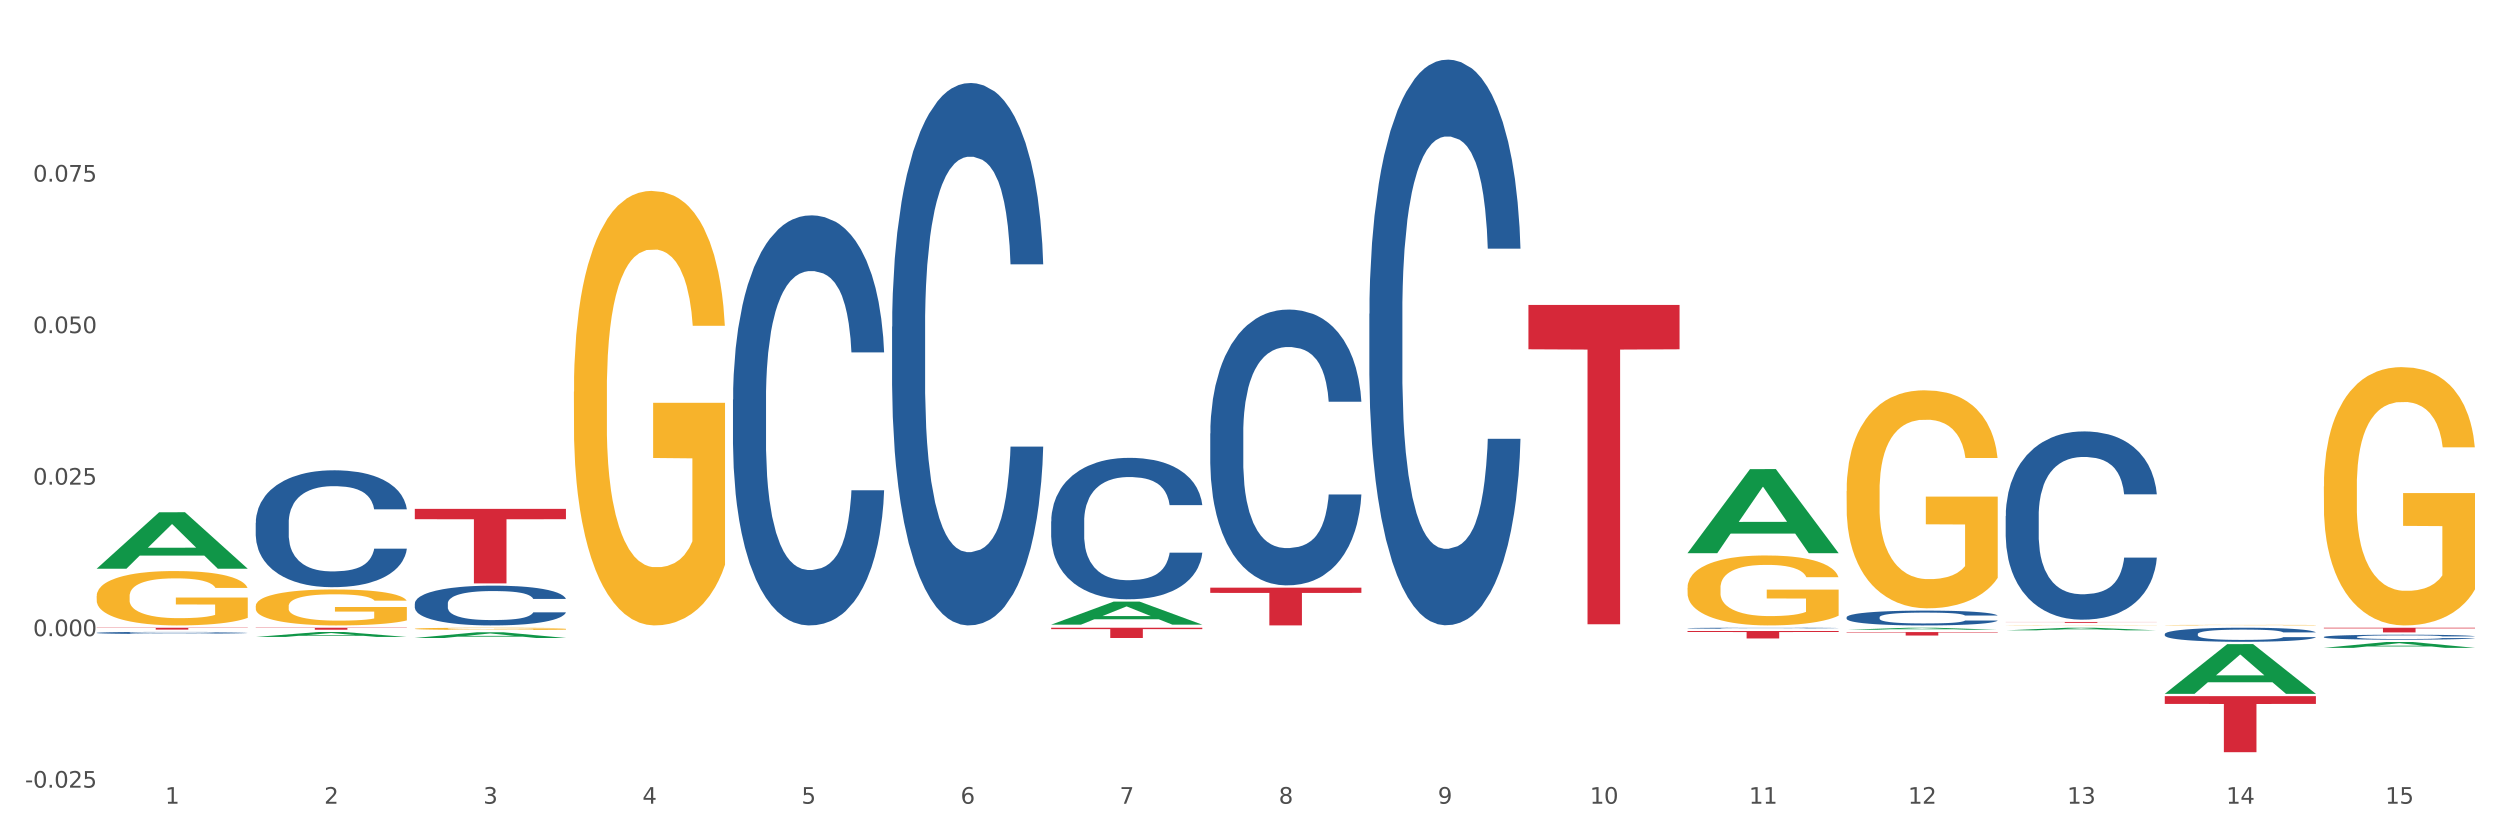
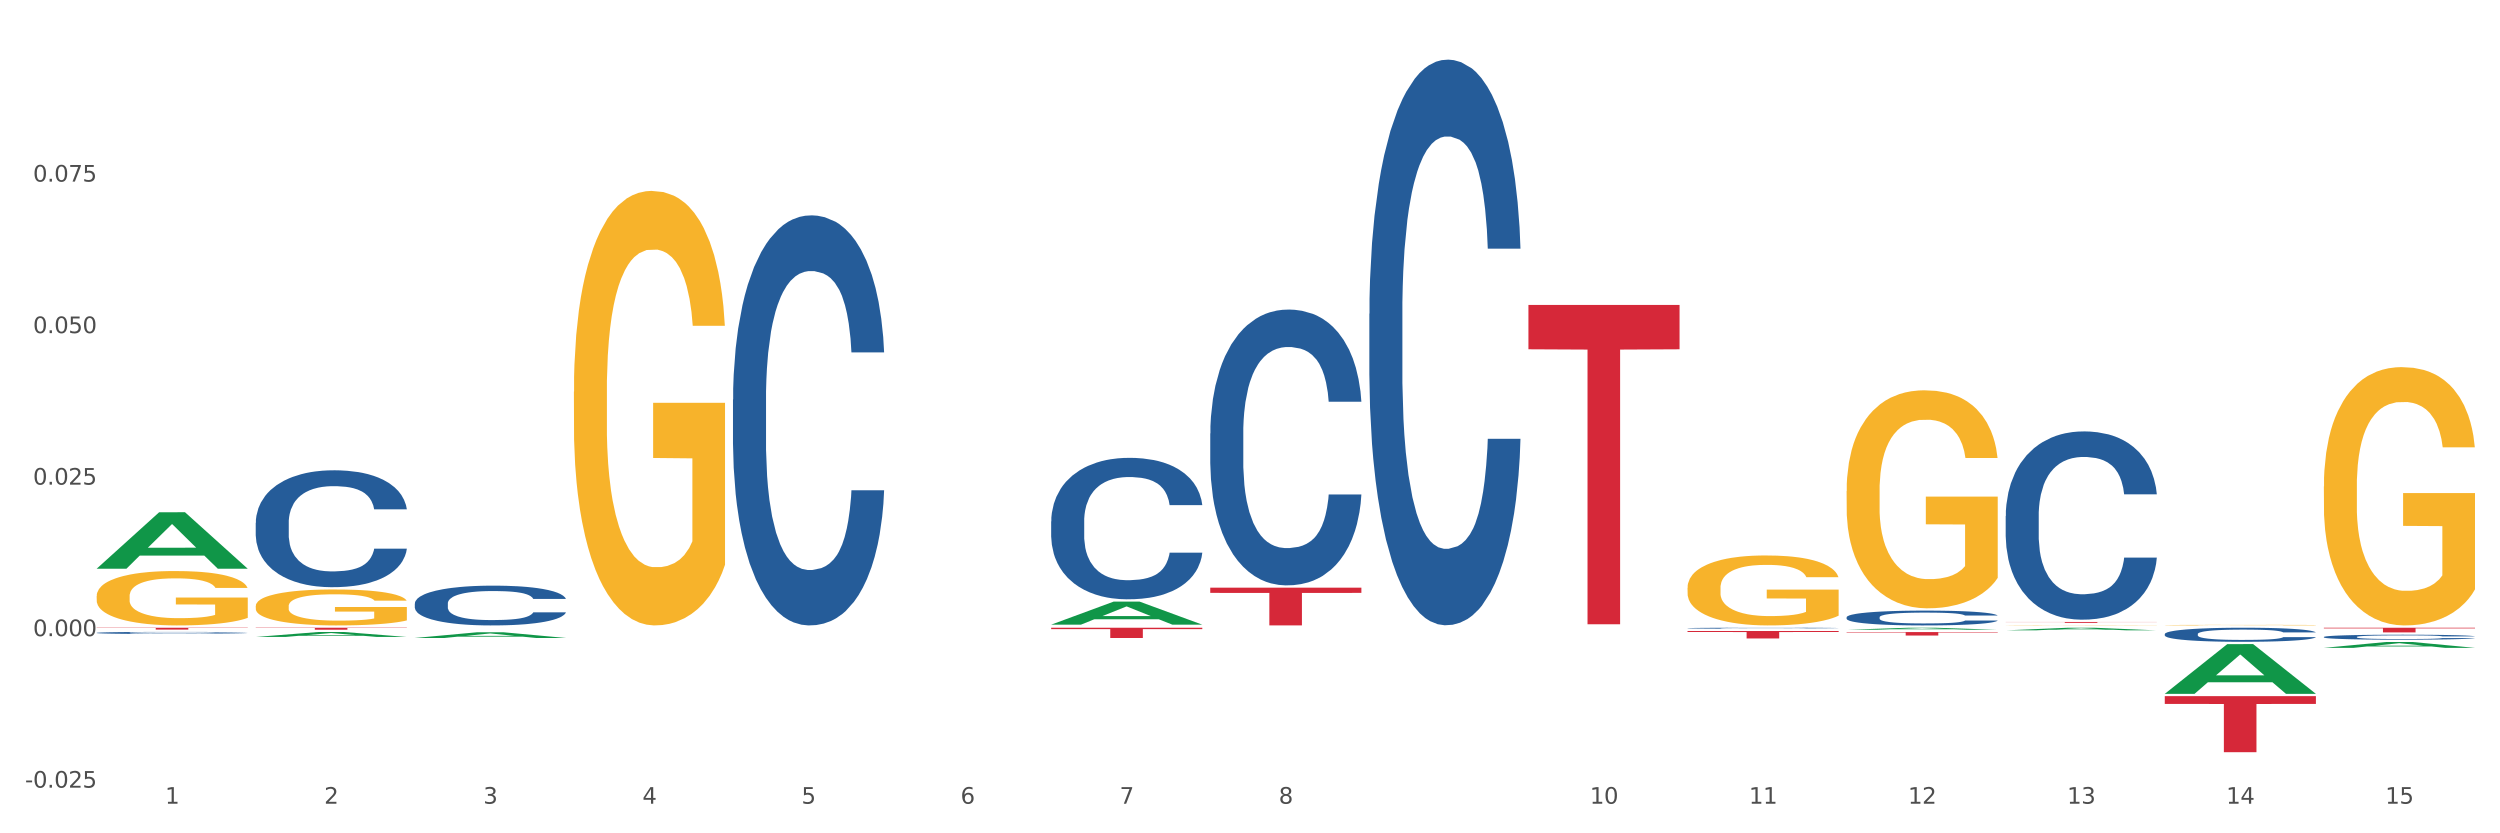
<svg xmlns="http://www.w3.org/2000/svg" xmlns:xlink="http://www.w3.org/1999/xlink" width="1080pt" height="360pt" viewBox="0 0 1080 360" version="1.1">
  <rect x="0" y="0" width="1080" height="360" fill="#333333" stroke="none" />
  <defs>
    <style type="text/css">*{stroke-linejoin: round; stroke-linecap: butt}</style>
  </defs>
  <g id="figure_1">
    <g id="patch_1">
      <path d="M 0 360  L 1080 360  L 1080 0  L 0 0  z " style="fill: #ffffff; stroke: #ffffff; stroke-linejoin: miter" />
    </g>
    <g id="axes_1">
      <g id="matplotlib.axis_1">
        <g id="xtick_1">
          <g id="text_1">
            <g style="fill: #4d4d4d" transform="translate(71.337 347.204) scale(0.096 -0.096)">
              <defs>
                <path id="DejaVuSans-31" d="M 794 531  L 1825 531  L 1825 4091  L 703 3866  L 703 4441  L 1819 4666  L 2450 4666  L 2450 531  L 3481 531  L 3481 0  L 794 0  L 794 531  z " transform="scale(0.016)" />
              </defs>
              <use xlink:href="#DejaVuSans-31" />
            </g>
          </g>
        </g>
        <g id="xtick_2">
          <g id="text_2">
            <g style="fill: #4d4d4d" transform="translate(140.063 347.204) scale(0.096 -0.096)">
              <defs>
                <path id="DejaVuSans-32" d="M 1228 531  L 3431 531  L 3431 0  L 469 0  L 469 531  Q 828 903 1448 1529  Q 2069 2156 2228 2338  Q 2531 2678 2651 2914  Q 2772 3150 2772 3378  Q 2772 3750 2511 3984  Q 2250 4219 1831 4219  Q 1534 4219 1204 4116  Q 875 4013 500 3803  L 500 4441  Q 881 4594 1212 4672  Q 1544 4750 1819 4750  Q 2544 4750 2975 4387  Q 3406 4025 3406 3419  Q 3406 3131 3298 2873  Q 3191 2616 2906 2266  Q 2828 2175 2409 1742  Q 1991 1309 1228 531  z " transform="scale(0.016)" />
              </defs>
              <use xlink:href="#DejaVuSans-32" />
            </g>
          </g>
        </g>
        <g id="xtick_3">
          <g id="text_3">
            <g style="fill: #4d4d4d" transform="translate(208.789 347.204) scale(0.096 -0.096)">
              <defs>
                <path id="DejaVuSans-33" d="M 2597 2516  Q 3050 2419 3304 2112  Q 3559 1806 3559 1356  Q 3559 666 3084 287  Q 2609 -91 1734 -91  Q 1441 -91 1130 -33  Q 819 25 488 141  L 488 750  Q 750 597 1062 519  Q 1375 441 1716 441  Q 2309 441 2620 675  Q 2931 909 2931 1356  Q 2931 1769 2642 2001  Q 2353 2234 1838 2234  L 1294 2234  L 1294 2753  L 1863 2753  Q 2328 2753 2575 2939  Q 2822 3125 2822 3475  Q 2822 3834 2567 4026  Q 2313 4219 1838 4219  Q 1578 4219 1281 4162  Q 984 4106 628 3988  L 628 4550  Q 988 4650 1302 4700  Q 1616 4750 1894 4750  Q 2613 4750 3031 4423  Q 3450 4097 3450 3541  Q 3450 3153 3228 2886  Q 3006 2619 2597 2516  z " transform="scale(0.016)" />
              </defs>
              <use xlink:href="#DejaVuSans-33" />
            </g>
          </g>
        </g>
        <g id="xtick_4">
          <g id="text_4">
            <g style="fill: #4d4d4d" transform="translate(277.515 347.204) scale(0.096 -0.096)">
              <defs>
                <path id="DejaVuSans-34" d="M 2419 4116  L 825 1625  L 2419 1625  L 2419 4116  z M 2253 4666  L 3047 4666  L 3047 1625  L 3713 1625  L 3713 1100  L 3047 1100  L 3047 0  L 2419 0  L 2419 1100  L 313 1100  L 313 1709  L 2253 4666  z " transform="scale(0.016)" />
              </defs>
              <use xlink:href="#DejaVuSans-34" />
            </g>
          </g>
        </g>
        <g id="xtick_5">
          <g id="text_5">
            <g style="fill: #4d4d4d" transform="translate(346.241 347.204) scale(0.096 -0.096)">
              <defs>
                <path id="DejaVuSans-35" d="M 691 4666  L 3169 4666  L 3169 4134  L 1269 4134  L 1269 2991  Q 1406 3038 1543 3061  Q 1681 3084 1819 3084  Q 2600 3084 3056 2656  Q 3513 2228 3513 1497  Q 3513 744 3044 326  Q 2575 -91 1722 -91  Q 1428 -91 1123 -41  Q 819 9 494 109  L 494 744  Q 775 591 1075 516  Q 1375 441 1709 441  Q 2250 441 2565 725  Q 2881 1009 2881 1497  Q 2881 1984 2565 2268  Q 2250 2553 1709 2553  Q 1456 2553 1204 2497  Q 953 2441 691 2322  L 691 4666  z " transform="scale(0.016)" />
              </defs>
              <use xlink:href="#DejaVuSans-35" />
            </g>
          </g>
        </g>
        <g id="xtick_6">
          <g id="text_6">
            <g style="fill: #4d4d4d" transform="translate(414.967 347.204) scale(0.096 -0.096)">
              <defs>
                <path id="DejaVuSans-36" d="M 2113 2584  Q 1688 2584 1439 2293  Q 1191 2003 1191 1497  Q 1191 994 1439 701  Q 1688 409 2113 409  Q 2538 409 2786 701  Q 3034 994 3034 1497  Q 3034 2003 2786 2293  Q 2538 2584 2113 2584  z M 3366 4563  L 3366 3988  Q 3128 4100 2886 4159  Q 2644 4219 2406 4219  Q 1781 4219 1451 3797  Q 1122 3375 1075 2522  Q 1259 2794 1537 2939  Q 1816 3084 2150 3084  Q 2853 3084 3261 2657  Q 3669 2231 3669 1497  Q 3669 778 3244 343  Q 2819 -91 2113 -91  Q 1303 -91 875 529  Q 447 1150 447 2328  Q 447 3434 972 4092  Q 1497 4750 2381 4750  Q 2619 4750 2861 4703  Q 3103 4656 3366 4563  z " transform="scale(0.016)" />
              </defs>
              <use xlink:href="#DejaVuSans-36" />
            </g>
          </g>
        </g>
        <g id="xtick_7">
          <g id="text_7">
            <g style="fill: #4d4d4d" transform="translate(483.693 347.204) scale(0.096 -0.096)">
              <defs>
                <path id="DejaVuSans-37" d="M 525 4666  L 3525 4666  L 3525 4397  L 1831 0  L 1172 0  L 2766 4134  L 525 4134  L 525 4666  z " transform="scale(0.016)" />
              </defs>
              <use xlink:href="#DejaVuSans-37" />
            </g>
          </g>
        </g>
        <g id="xtick_8">
          <g id="text_8">
            <g style="fill: #4d4d4d" transform="translate(552.419 347.204) scale(0.096 -0.096)">
              <defs>
                <path id="DejaVuSans-38" d="M 2034 2216  Q 1584 2216 1326 1975  Q 1069 1734 1069 1313  Q 1069 891 1326 650  Q 1584 409 2034 409  Q 2484 409 2743 651  Q 3003 894 3003 1313  Q 3003 1734 2745 1975  Q 2488 2216 2034 2216  z M 1403 2484  Q 997 2584 770 2862  Q 544 3141 544 3541  Q 544 4100 942 4425  Q 1341 4750 2034 4750  Q 2731 4750 3128 4425  Q 3525 4100 3525 3541  Q 3525 3141 3298 2862  Q 3072 2584 2669 2484  Q 3125 2378 3379 2068  Q 3634 1759 3634 1313  Q 3634 634 3220 271  Q 2806 -91 2034 -91  Q 1263 -91 848 271  Q 434 634 434 1313  Q 434 1759 690 2068  Q 947 2378 1403 2484  z M 1172 3481  Q 1172 3119 1398 2916  Q 1625 2713 2034 2713  Q 2441 2713 2670 2916  Q 2900 3119 2900 3481  Q 2900 3844 2670 4047  Q 2441 4250 2034 4250  Q 1625 4250 1398 4047  Q 1172 3844 1172 3481  z " transform="scale(0.016)" />
              </defs>
              <use xlink:href="#DejaVuSans-38" />
            </g>
          </g>
        </g>
        <g id="xtick_9">
          <g id="text_9">
            <g style="fill: #4d4d4d" transform="translate(621.145 347.204) scale(0.096 -0.096)">
              <defs>
-                 <path id="DejaVuSans-39" d="M 703 97  L 703 672  Q 941 559 1184 500  Q 1428 441 1663 441  Q 2288 441 2617 861  Q 2947 1281 2994 2138  Q 2813 1869 2534 1725  Q 2256 1581 1919 1581  Q 1219 1581 811 2004  Q 403 2428 403 3163  Q 403 3881 828 4315  Q 1253 4750 1959 4750  Q 2769 4750 3195 4129  Q 3622 3509 3622 2328  Q 3622 1225 3098 567  Q 2575 -91 1691 -91  Q 1453 -91 1209 -44  Q 966 3 703 97  z M 1959 2075  Q 2384 2075 2632 2365  Q 2881 2656 2881 3163  Q 2881 3666 2632 3958  Q 2384 4250 1959 4250  Q 1534 4250 1286 3958  Q 1038 3666 1038 3163  Q 1038 2656 1286 2365  Q 1534 2075 1959 2075  z " transform="scale(0.016)" />
-               </defs>
+                 </defs>
              <use xlink:href="#DejaVuSans-39" />
            </g>
          </g>
        </g>
        <g id="xtick_10">
          <g id="text_10">
            <g style="fill: #4d4d4d" transform="translate(686.817 347.204) scale(0.096 -0.096)">
              <defs>
                <path id="DejaVuSans-30" d="M 2034 4250  Q 1547 4250 1301 3770  Q 1056 3291 1056 2328  Q 1056 1369 1301 889  Q 1547 409 2034 409  Q 2525 409 2770 889  Q 3016 1369 3016 2328  Q 3016 3291 2770 3770  Q 2525 4250 2034 4250  z M 2034 4750  Q 2819 4750 3233 4129  Q 3647 3509 3647 2328  Q 3647 1150 3233 529  Q 2819 -91 2034 -91  Q 1250 -91 836 529  Q 422 1150 422 2328  Q 422 3509 836 4129  Q 1250 4750 2034 4750  z " transform="scale(0.016)" />
              </defs>
              <use xlink:href="#DejaVuSans-31" />
              <use xlink:href="#DejaVuSans-30" transform="translate(63.623 0)" />
            </g>
          </g>
        </g>
        <g id="xtick_11">
          <g id="text_11">
            <g style="fill: #4d4d4d" transform="translate(755.543 347.204) scale(0.096 -0.096)">
              <use xlink:href="#DejaVuSans-31" />
              <use xlink:href="#DejaVuSans-31" transform="translate(63.623 0)" />
            </g>
          </g>
        </g>
        <g id="xtick_12">
          <g id="text_12">
            <g style="fill: #4d4d4d" transform="translate(824.269 347.204) scale(0.096 -0.096)">
              <use xlink:href="#DejaVuSans-31" />
              <use xlink:href="#DejaVuSans-32" transform="translate(63.623 0)" />
            </g>
          </g>
        </g>
        <g id="xtick_13">
          <g id="text_13">
            <g style="fill: #4d4d4d" transform="translate(892.995 347.204) scale(0.096 -0.096)">
              <use xlink:href="#DejaVuSans-31" />
              <use xlink:href="#DejaVuSans-33" transform="translate(63.623 0)" />
            </g>
          </g>
        </g>
        <g id="xtick_14">
          <g id="text_14">
            <g style="fill: #4d4d4d" transform="translate(961.721 347.204) scale(0.096 -0.096)">
              <use xlink:href="#DejaVuSans-31" />
              <use xlink:href="#DejaVuSans-34" transform="translate(63.623 0)" />
            </g>
          </g>
        </g>
        <g id="xtick_15">
          <g id="text_15">
            <g style="fill: #4d4d4d" transform="translate(1030.447 347.204) scale(0.096 -0.096)">
              <use xlink:href="#DejaVuSans-31" />
              <use xlink:href="#DejaVuSans-35" transform="translate(63.623 0)" />
            </g>
          </g>
        </g>
        <g id="xtick_16" />
        <g id="xtick_17" />
        <g id="xtick_18" />
        <g id="xtick_19" />
        <g id="xtick_20" />
        <g id="xtick_21" />
        <g id="xtick_22" />
        <g id="xtick_23" />
        <g id="xtick_24" />
        <g id="xtick_25" />
        <g id="xtick_26" />
        <g id="xtick_27" />
        <g id="xtick_28" />
        <g id="xtick_29" />
      </g>
      <g id="matplotlib.axis_2">
        <g id="ytick_1">
          <g id="text_16">
            <g style="fill: #4d4d4d" transform="translate(10.8 340.271) scale(0.096 -0.096)">
              <defs>
                <path id="DejaVuSans-2d" d="M 313 2009  L 1997 2009  L 1997 1497  L 313 1497  L 313 2009  z " transform="scale(0.016)" />
                <path id="DejaVuSans-2e" d="M 684 794  L 1344 794  L 1344 0  L 684 0  L 684 794  z " transform="scale(0.016)" />
              </defs>
              <use xlink:href="#DejaVuSans-2d" />
              <use xlink:href="#DejaVuSans-30" transform="translate(36.084 0)" />
              <use xlink:href="#DejaVuSans-2e" transform="translate(99.707 0)" />
              <use xlink:href="#DejaVuSans-30" transform="translate(131.494 0)" />
              <use xlink:href="#DejaVuSans-32" transform="translate(195.117 0)" />
              <use xlink:href="#DejaVuSans-35" transform="translate(258.74 0)" />
            </g>
          </g>
        </g>
        <g id="ytick_2">
          <g id="text_17">
            <g style="fill: #4d4d4d" transform="translate(14.264 274.818) scale(0.096 -0.096)">
              <use xlink:href="#DejaVuSans-30" />
              <use xlink:href="#DejaVuSans-2e" transform="translate(63.623 0)" />
              <use xlink:href="#DejaVuSans-30" transform="translate(95.41 0)" />
              <use xlink:href="#DejaVuSans-30" transform="translate(159.033 0)" />
              <use xlink:href="#DejaVuSans-30" transform="translate(222.656 0)" />
            </g>
          </g>
        </g>
        <g id="ytick_3">
          <g id="text_18">
            <g style="fill: #4d4d4d" transform="translate(14.264 209.366) scale(0.096 -0.096)">
              <use xlink:href="#DejaVuSans-30" />
              <use xlink:href="#DejaVuSans-2e" transform="translate(63.623 0)" />
              <use xlink:href="#DejaVuSans-30" transform="translate(95.41 0)" />
              <use xlink:href="#DejaVuSans-32" transform="translate(159.033 0)" />
              <use xlink:href="#DejaVuSans-35" transform="translate(222.656 0)" />
            </g>
          </g>
        </g>
        <g id="ytick_4">
          <g id="text_19">
            <g style="fill: #4d4d4d" transform="translate(14.264 143.913) scale(0.096 -0.096)">
              <use xlink:href="#DejaVuSans-30" />
              <use xlink:href="#DejaVuSans-2e" transform="translate(63.623 0)" />
              <use xlink:href="#DejaVuSans-30" transform="translate(95.41 0)" />
              <use xlink:href="#DejaVuSans-35" transform="translate(159.033 0)" />
              <use xlink:href="#DejaVuSans-30" transform="translate(222.656 0)" />
            </g>
          </g>
        </g>
        <g id="ytick_5">
          <g id="text_20">
            <g style="fill: #4d4d4d" transform="translate(14.264 78.461) scale(0.096 -0.096)">
              <use xlink:href="#DejaVuSans-30" />
              <use xlink:href="#DejaVuSans-2e" transform="translate(63.623 0)" />
              <use xlink:href="#DejaVuSans-30" transform="translate(95.41 0)" />
              <use xlink:href="#DejaVuSans-37" transform="translate(159.033 0)" />
              <use xlink:href="#DejaVuSans-35" transform="translate(222.656 0)" />
            </g>
          </g>
        </g>
        <g id="ytick_6" />
        <g id="ytick_7" />
        <g id="ytick_8" />
        <g id="ytick_9" />
        <g id="ytick_10" />
      </g>
      <g id="PolyCollection_1">
        <path d="M 41.746 245.661  L 41.814 245.638  L 68.737 221.301  L 79.911 221.278  L 107.036 245.707  L 94.113 245.707  L 88.257 240.018  L 60.458 240.018  L 60.256 240.11  L 54.603 245.707  L 41.746 245.707  L 41.746 245.661  L 63.958 236.624  L 84.757 236.601  L 74.459 226.485  L 74.324 226.439  L 74.189 226.508  L 63.891 236.601  L 63.958 236.624  L 41.746 245.661  z " clip-path="url(#p2060ee6c3d)" style="fill: #109648" />
        <path d="M 110.472 271.171  L 175.762 271.171  L 175.762 271.292  L 150.08 271.293  L 150.08 272.044  L 136 272.044  L 136 271.293  L 110.472 271.292  L 110.472 271.172  L 110.472 271.171  z " clip-path="url(#p2060ee6c3d)" style="fill: #d62839" />
-         <path d="M 179.198 219.824  L 244.488 219.824  L 244.488 224.298  L 218.805 224.328  L 218.805 252.016  L 204.726 252.016  L 204.726 224.328  L 179.198 224.298  L 179.198 219.854  L 179.198 219.824  z " clip-path="url(#p2060ee6c3d)" style="fill: #d62839" />
        <path d="M 454.102 271.171  L 519.392 271.171  L 519.392 271.789  L 493.709 271.794  L 493.709 275.622  L 479.63 275.622  L 479.63 271.794  L 454.102 271.789  L 454.102 271.175  L 454.102 271.171  z " clip-path="url(#p2060ee6c3d)" style="fill: #d62839" />
        <path d="M 522.828 253.866  L 588.118 253.866  L 588.118 256.13  L 562.435 256.146  L 562.435 270.159  L 548.356 270.159  L 548.356 256.146  L 522.828 256.13  L 522.828 253.882  L 522.828 253.866  z " clip-path="url(#p2060ee6c3d)" style="fill: #d62839" />
        <path d="M 660.28 131.721  L 725.57 131.721  L 725.57 150.892  L 699.887 151.021  L 699.887 269.671  L 685.808 269.671  L 685.808 151.021  L 660.28 150.892  L 660.28 131.851  L 660.28 131.721  z " clip-path="url(#p2060ee6c3d)" style="fill: #d62839" />
        <path d="M 729.006 272.589  L 794.296 272.589  L 794.296 273.036  L 768.613 273.039  L 768.613 275.806  L 754.534 275.806  L 754.534 273.039  L 729.006 273.036  L 729.006 272.592  L 729.006 272.589  z " clip-path="url(#p2060ee6c3d)" style="fill: #d62839" />
        <path d="M 797.732 273.041  L 863.022 273.041  L 863.022 273.251  L 837.339 273.253  L 837.339 274.555  L 823.26 274.555  L 823.26 273.253  L 797.732 273.251  L 797.732 273.042  L 797.732 273.041  z " clip-path="url(#p2060ee6c3d)" style="fill: #d62839" />
        <path d="M 866.458 268.688  L 931.748 268.688  L 931.748 268.742  L 906.065 268.742  L 906.065 269.078  L 891.986 269.078  L 891.986 268.742  L 866.458 268.742  L 866.458 268.688  L 866.458 268.688  z " clip-path="url(#p2060ee6c3d)" style="fill: #d62839" />
        <path d="M 1003.91 271.171  L 1069.2 271.171  L 1069.2 271.454  L 1043.517 271.456  L 1043.517 273.209  L 1029.438 273.209  L 1029.438 271.456  L 1003.91 271.454  L 1003.91 271.173  L 1003.91 271.171  z " clip-path="url(#p2060ee6c3d)" style="fill: #d62839" />
        <path d="M 935.184 300.73  L 1000.474 300.73  L 1000.474 304.096  L 974.791 304.119  L 974.791 324.95  L 960.712 324.95  L 960.712 304.119  L 935.184 304.096  L 935.184 300.753  L 935.184 300.73  z " clip-path="url(#p2060ee6c3d)" style="fill: #d62839" />
        <path d="M 41.746 271.171  L 107.036 271.171  L 107.036 271.286  L 81.354 271.287  L 81.354 272.001  L 67.274 272.001  L 67.274 271.287  L 41.746 271.286  L 41.746 271.172  L 41.746 271.171  z " clip-path="url(#p2060ee6c3d)" style="fill: #d62839" />
        <path d="M 41.746 273.388  L 41.824 273.387  L 41.824 273.364  L 42.055 273.333  L 42.904 273.275  L 43.985 273.232  L 45.837 273.181  L 46.84 273.159  L 48.152 273.135  L 50.853 273.096  L 53.94 273.063  L 56.101 273.045  L 57.722 273.034  L 61.349 273.013  L 63.433 273.004  L 65.593 272.997  L 67.446 272.992  L 70.533 272.986  L 73.002 272.983  L 75.858 272.983  L 78.25 272.983  L 81.414 272.987  L 86.045 272.997  L 87.82 273.002  L 90.212 273.012  L 92.682 273.025  L 94.688 273.039  L 97.003 273.058  L 99.396 273.082  L 101.711 273.114  L 103.332 273.143  L 104.644 273.173  L 105.801 273.21  L 106.65 273.251  L 107.036 273.284  L 92.913 273.284  L 92.527 273.254  L 91.756 273.221  L 90.984 273.199  L 90.135 273.181  L 88.823 273.16  L 87.665 273.147  L 85.736 273.131  L 83.961 273.121  L 82.495 273.115  L 80.72 273.11  L 76.938 273.105  L 74.237 273.105  L 72.539 273.107  L 70.455 273.111  L 68.68 273.117  L 66.597 273.127  L 64.976 273.138  L 63.355 273.152  L 62.429 273.162  L 61.04 273.18  L 60.114 273.195  L 58.879 273.22  L 58.185 273.238  L 56.95 273.285  L 56.41 273.32  L 56.178 273.344  L 56.024 273.37  L 56.024 273.499  L 56.487 273.557  L 56.873 273.581  L 57.49 273.609  L 58.648 273.646  L 60.346 273.681  L 62.121 273.707  L 63.587 273.722  L 64.976 273.734  L 66.365 273.743  L 68.063 273.751  L 69.452 273.756  L 71.536 273.761  L 74.005 273.764  L 75.935 273.764  L 79.871 273.759  L 81.646 273.755  L 83.344 273.75  L 85.196 273.74  L 86.662 273.731  L 87.511 273.723  L 88.9 273.707  L 89.981 273.691  L 90.907 273.672  L 91.524 273.656  L 92.219 273.631  L 92.759 273.603  L 92.913 273.588  L 107.036 273.588  L 106.727 273.618  L 106.187 273.646  L 105.107 273.685  L 104.258 273.707  L 102.946 273.735  L 101.557 273.758  L 99.627 273.783  L 97.852 273.802  L 96 273.819  L 93.994 273.834  L 90.366 273.854  L 89.055 273.86  L 86.276 273.87  L 84.115 273.876  L 80.951 273.881  L 77.71 273.885  L 74.314 273.886  L 71.304 273.884  L 67.986 273.879  L 65.902 273.874  L 63.587 273.867  L 60.886 273.855  L 58.339 273.841  L 55.947 273.825  L 53.709 273.806  L 51.625 273.784  L 48.924 273.749  L 46.917 273.714  L 45.451 273.682  L 44.448 273.655  L 43.444 273.62  L 42.904 273.596  L 42.055 273.538  L 41.746 273.485  L 41.746 273.388  z " clip-path="url(#p2060ee6c3d)" style="fill: #255c99" />
        <path d="M 179.198 260.722  L 179.276 260.707  L 179.276 260.267  L 179.507 259.67  L 180.356 258.571  L 181.437 257.739  L 183.289 256.766  L 184.292 256.358  L 185.604 255.902  L 188.305 255.165  L 191.392 254.537  L 193.553 254.191  L 195.174 253.971  L 198.801 253.579  L 200.885 253.406  L 203.045 253.265  L 204.898 253.171  L 207.985 253.061  L 210.454 253.014  L 213.31 252.998  L 215.702 253.014  L 218.866 253.076  L 223.497 253.265  L 225.272 253.375  L 227.664 253.563  L 230.134 253.814  L 232.14 254.066  L 234.455 254.427  L 236.848 254.898  L 239.163 255.494  L 240.784 256.044  L 242.096 256.625  L 243.253 257.331  L 244.102 258.1  L 244.488 258.744  L 230.365 258.744  L 229.979 258.163  L 229.208 257.535  L 228.436 257.111  L 227.587 256.766  L 226.275 256.373  L 225.117 256.122  L 223.188 255.824  L 221.413 255.636  L 219.947 255.526  L 218.172 255.431  L 214.39 255.337  L 211.689 255.337  L 209.991 255.369  L 207.907 255.447  L 206.132 255.557  L 204.049 255.745  L 202.428 255.95  L 200.807 256.216  L 199.881 256.405  L 198.492 256.75  L 197.566 257.033  L 196.331 257.519  L 195.637 257.865  L 194.402 258.76  L 193.862 259.419  L 193.63 259.874  L 193.476 260.377  L 193.476 262.826  L 193.939 263.925  L 194.325 264.396  L 194.942 264.93  L 196.1 265.621  L 197.798 266.296  L 199.573 266.782  L 201.039 267.081  L 202.428 267.3  L 203.817 267.473  L 205.515 267.63  L 206.904 267.724  L 208.988 267.819  L 211.457 267.866  L 213.387 267.866  L 217.323 267.787  L 219.098 267.709  L 220.796 267.599  L 222.648 267.426  L 224.114 267.238  L 224.963 267.096  L 226.352 266.798  L 227.433 266.484  L 228.359 266.123  L 228.976 265.809  L 229.671 265.338  L 230.211 264.804  L 230.365 264.522  L 244.488 264.522  L 244.179 265.087  L 243.639 265.636  L 242.559 266.374  L 241.71 266.798  L 240.398 267.316  L 239.009 267.756  L 237.079 268.242  L 235.304 268.604  L 233.452 268.918  L 231.446 269.2  L 227.818 269.593  L 226.506 269.703  L 223.728 269.891  L 221.567 270.001  L 218.403 270.111  L 215.162 270.174  L 211.766 270.189  L 208.756 270.158  L 205.438 270.064  L 203.354 269.969  L 201.039 269.828  L 198.338 269.608  L 195.791 269.341  L 193.399 269.027  L 191.161 268.666  L 189.077 268.258  L 186.376 267.583  L 184.369 266.924  L 182.903 266.311  L 181.9 265.793  L 180.896 265.134  L 180.356 264.679  L 179.507 263.58  L 179.198 262.559  L 179.198 260.722  z " clip-path="url(#p2060ee6c3d)" style="fill: #255c99" />
        <path d="M 316.65 172.631  L 316.728 172.469  L 316.728 167.939  L 316.959 161.791  L 317.808 150.466  L 318.889 141.891  L 320.741 131.86  L 321.744 127.654  L 323.056 122.962  L 325.757 115.358  L 328.844 108.886  L 331.005 105.327  L 332.626 103.062  L 336.253 99.017  L 338.337 97.237  L 340.497 95.781  L 342.35 94.811  L 345.437 93.678  L 347.906 93.193  L 350.762 93.031  L 353.154 93.193  L 356.318 93.84  L 360.949 95.781  L 362.724 96.914  L 365.116 98.855  L 367.586 101.444  L 369.592 104.033  L 371.907 107.754  L 374.3 112.607  L 376.615 118.755  L 378.236 124.418  L 379.548 130.404  L 380.705 137.685  L 381.554 145.612  L 381.94 152.246  L 367.817 152.246  L 367.431 146.259  L 366.66 139.788  L 365.888 135.42  L 365.039 131.86  L 363.727 127.815  L 362.569 125.227  L 360.64 122.153  L 358.865 120.211  L 357.399 119.079  L 355.624 118.108  L 351.842 117.137  L 349.141 117.137  L 347.443 117.461  L 345.359 118.27  L 343.584 119.402  L 341.501 121.344  L 339.88 123.447  L 338.259 126.198  L 337.333 128.139  L 335.944 131.698  L 335.018 134.611  L 333.783 139.626  L 333.089 143.185  L 331.854 152.407  L 331.314 159.202  L 331.082 163.894  L 330.928 169.072  L 330.928 194.31  L 331.391 205.636  L 331.777 210.489  L 332.394 215.99  L 333.552 223.109  L 335.25 230.066  L 337.025 235.081  L 338.491 238.155  L 339.88 240.42  L 341.269 242.2  L 342.967 243.818  L 344.356 244.788  L 346.44 245.759  L 348.909 246.245  L 350.839 246.245  L 354.775 245.436  L 356.55 244.627  L 358.248 243.494  L 360.1 241.714  L 361.566 239.773  L 362.415 238.317  L 363.804 235.243  L 364.885 232.007  L 365.811 228.286  L 366.428 225.05  L 367.123 220.197  L 367.663 214.696  L 367.817 211.784  L 381.94 211.784  L 381.631 217.608  L 381.091 223.271  L 380.011 230.875  L 379.162 235.243  L 377.85 240.582  L 376.461 245.112  L 374.531 250.127  L 372.756 253.849  L 370.904 257.084  L 368.898 259.997  L 365.27 264.041  L 363.958 265.174  L 361.18 267.115  L 359.019 268.248  L 355.855 269.38  L 352.614 270.027  L 349.218 270.189  L 346.208 269.866  L 342.89 268.895  L 340.806 267.924  L 338.491 266.468  L 335.79 264.203  L 333.243 261.453  L 330.851 258.217  L 328.613 254.496  L 326.529 250.289  L 323.828 243.332  L 321.821 236.537  L 320.355 230.227  L 319.352 224.888  L 318.348 218.093  L 317.808 213.402  L 316.959 202.076  L 316.65 191.56  L 316.65 172.631  z " clip-path="url(#p2060ee6c3d)" style="fill: #255c99" />
-         <path d="M 385.376 141.143  L 385.454 140.929  L 385.454 134.937  L 385.685 126.804  L 386.534 111.824  L 387.614 100.481  L 389.467 87.213  L 390.47 81.649  L 391.782 75.443  L 394.483 65.384  L 397.57 56.824  L 399.731 52.116  L 401.352 49.12  L 404.979 43.77  L 407.062 41.415  L 409.223 39.489  L 411.076 38.205  L 414.163 36.707  L 416.632 36.065  L 419.488 35.851  L 421.88 36.065  L 425.044 36.921  L 429.675 39.489  L 431.45 40.987  L 433.842 43.556  L 436.312 46.98  L 438.318 50.404  L 440.633 55.326  L 443.026 61.746  L 445.341 69.878  L 446.962 77.369  L 448.274 85.287  L 449.431 94.917  L 450.28 105.404  L 450.666 114.178  L 436.543 114.178  L 436.157 106.26  L 435.386 97.699  L 434.614 91.921  L 433.765 87.213  L 432.453 81.863  L 431.295 78.439  L 429.366 74.373  L 427.591 71.805  L 426.125 70.306  L 424.35 69.022  L 420.568 67.738  L 417.867 67.738  L 416.169 68.166  L 414.085 69.236  L 412.31 70.734  L 410.227 73.303  L 408.606 76.085  L 406.985 79.723  L 406.059 82.291  L 404.67 86.999  L 403.744 90.851  L 402.509 97.485  L 401.815 102.194  L 400.58 114.392  L 400.04 123.38  L 399.808 129.586  L 399.654 136.435  L 399.654 169.82  L 400.117 184.8  L 400.503 191.221  L 401.12 198.497  L 402.278 207.913  L 403.976 217.115  L 405.751 223.75  L 407.217 227.816  L 408.606 230.812  L 409.995 233.166  L 411.693 235.306  L 413.082 236.59  L 415.166 237.874  L 417.635 238.516  L 419.565 238.516  L 423.501 237.446  L 425.276 236.376  L 426.974 234.878  L 428.826 232.524  L 430.292 229.956  L 431.141 228.03  L 432.53 223.964  L 433.611 219.684  L 434.537 214.761  L 435.154 210.481  L 435.849 204.061  L 436.389 196.785  L 436.543 192.933  L 450.666 192.933  L 450.357 200.637  L 449.817 208.127  L 448.737 218.185  L 447.888 223.964  L 446.576 231.026  L 445.187 237.018  L 443.257 243.652  L 441.482 248.574  L 439.63 252.855  L 437.624 256.707  L 433.996 262.057  L 432.684 263.555  L 429.906 266.123  L 427.745 267.621  L 424.581 269.119  L 421.34 269.975  L 417.944 270.189  L 414.934 269.761  L 411.616 268.477  L 409.532 267.193  L 407.217 265.267  L 404.516 262.271  L 401.969 258.633  L 399.577 254.353  L 397.338 249.431  L 395.255 243.866  L 392.554 234.664  L 390.547 225.676  L 389.081 217.329  L 388.078 210.267  L 387.074 201.279  L 386.534 195.073  L 385.685 180.092  L 385.376 166.182  L 385.376 141.143  z " clip-path="url(#p2060ee6c3d)" style="fill: #255c99" />
        <path d="M 41.746 257.548  L 41.824 257.527  L 41.824 256.754  L 41.978 256.089  L 42.749 254.479  L 43.905 253.149  L 44.753 252.44  L 45.601 251.861  L 46.603 251.281  L 47.836 250.68  L 50.072 249.801  L 51.459 249.35  L 53.155 248.878  L 56.238 248.191  L 58.474 247.805  L 60.786 247.483  L 64.563 247.096  L 67.03 246.925  L 69.651 246.796  L 72.811 246.71  L 75.201 246.689  L 80.442 246.753  L 84.913 246.946  L 87.072 247.096  L 89.847 247.354  L 91.311 247.526  L 93.701 247.869  L 96.167 248.32  L 97.863 248.706  L 100.407 249.436  L 102.334 250.165  L 104.107 251.067  L 105.032 251.689  L 105.726 252.269  L 106.342 252.934  L 106.959 253.986  L 93.084 253.986  L 92.544 253.234  L 91.697 252.526  L 90.463 251.839  L 89.384 251.41  L 87.534 250.874  L 85.838 250.53  L 84.065 250.273  L 81.907 250.058  L 80.211 249.951  L 77.822 249.865  L 73.119 249.886  L 69.959 250.058  L 67.801 250.273  L 66.413 250.466  L 65.18 250.68  L 63.792 250.981  L 62.174 251.432  L 61.017 251.839  L 59.861 252.355  L 58.936 252.87  L 58.088 253.471  L 57.394 254.114  L 56.855 254.78  L 56.392 255.595  L 56.007 256.947  L 56.007 259.888  L 56.161 260.553  L 56.547 261.433  L 57.009 262.098  L 57.78 262.892  L 58.474 263.429  L 59.784 264.201  L 61.249 264.845  L 62.405 265.253  L 63.561 265.596  L 65.565 266.069  L 67.801 266.455  L 69.728 266.691  L 72.349 266.906  L 74.122 266.991  L 75.663 267.034  L 79.44 267.034  L 82.138 266.97  L 85.144 266.82  L 87.457 266.627  L 89.384 266.39  L 91.542 266.004  L 92.93 265.639  L 92.93 261.154  L 75.972 261.132  L 75.972 258.149  L 107.036 258.149  L 107.036 266.906  L 105.726 267.356  L 104.261 267.764  L 102.72 268.129  L 100.407 268.58  L 97.632 269.009  L 95.165 269.309  L 92.544 269.567  L 89.461 269.803  L 85.453 270.018  L 82.986 270.103  L 79.903 270.168  L 76.28 270.189  L 73.119 270.146  L 70.036 270.039  L 66.799 269.846  L 63.638 269.567  L 61.249 269.288  L 58.859 268.944  L 56.315 268.494  L 54.311 268.064  L 52.769 267.678  L 51.074 267.185  L 49.224 266.541  L 47.836 265.961  L 46.603 265.36  L 45.292 264.588  L 44.367 263.922  L 43.442 263.085  L 42.903 262.463  L 42.286 261.497  L 41.824 260.145  L 41.746 257.548  z " clip-path="url(#p2060ee6c3d)" style="fill: #f7b32b" />
        <path d="M 454.102 225.246  L 454.18 225.19  L 454.18 223.627  L 454.411 221.506  L 455.26 217.599  L 456.34 214.641  L 458.193 211.181  L 459.196 209.73  L 460.508 208.111  L 463.209 205.488  L 466.296 203.255  L 468.457 202.027  L 470.078 201.246  L 473.705 199.851  L 475.788 199.237  L 477.949 198.734  L 479.802 198.399  L 482.889 198.009  L 485.358 197.841  L 488.214 197.785  L 490.606 197.841  L 493.77 198.065  L 498.401 198.734  L 500.176 199.125  L 502.568 199.795  L 505.038 200.688  L 507.044 201.581  L 509.359 202.865  L 511.752 204.539  L 514.067 206.66  L 515.688 208.613  L 517 210.679  L 518.157 213.19  L 519.006 215.925  L 519.392 218.213  L 505.269 218.213  L 504.883 216.148  L 504.112 213.916  L 503.34 212.409  L 502.491 211.181  L 501.179 209.786  L 500.021 208.892  L 498.092 207.832  L 496.317 207.162  L 494.851 206.772  L 493.076 206.437  L 489.294 206.102  L 486.593 206.102  L 484.895 206.213  L 482.811 206.492  L 481.036 206.883  L 478.953 207.553  L 477.332 208.279  L 475.711 209.227  L 474.785 209.897  L 473.396 211.125  L 472.47 212.13  L 471.235 213.86  L 470.541 215.088  L 469.306 218.269  L 468.766 220.613  L 468.534 222.232  L 468.38 224.018  L 468.38 232.725  L 468.843 236.632  L 469.229 238.307  L 469.846 240.204  L 471.004 242.66  L 472.701 245.06  L 474.477 246.79  L 475.943 247.851  L 477.332 248.632  L 478.721 249.246  L 480.419 249.804  L 481.808 250.139  L 483.892 250.474  L 486.361 250.641  L 488.291 250.641  L 492.227 250.362  L 494.002 250.083  L 495.7 249.693  L 497.552 249.079  L 499.018 248.409  L 499.867 247.907  L 501.256 246.846  L 502.337 245.73  L 503.263 244.446  L 503.88 243.33  L 504.575 241.655  L 505.115 239.758  L 505.269 238.753  L 519.392 238.753  L 519.083 240.762  L 518.543 242.716  L 517.463 245.339  L 516.614 246.846  L 515.302 248.688  L 513.913 250.251  L 511.983 251.981  L 510.208 253.265  L 508.356 254.381  L 506.35 255.386  L 502.722 256.781  L 501.41 257.172  L 498.632 257.841  L 496.471 258.232  L 493.307 258.623  L 490.066 258.846  L 486.67 258.902  L 483.66 258.79  L 480.342 258.455  L 478.258 258.121  L 475.943 257.618  L 473.242 256.837  L 470.695 255.888  L 468.303 254.772  L 466.064 253.488  L 463.981 252.037  L 461.28 249.637  L 459.273 247.293  L 457.807 245.116  L 456.804 243.274  L 455.8 240.93  L 455.26 239.311  L 454.411 235.404  L 454.102 231.776  L 454.102 225.246  z " clip-path="url(#p2060ee6c3d)" style="fill: #255c99" />
        <path d="M 522.828 187.267  L 522.906 187.158  L 522.906 184.111  L 523.137 179.976  L 523.986 172.359  L 525.066 166.591  L 526.919 159.844  L 527.922 157.015  L 529.234 153.859  L 531.935 148.745  L 535.022 144.392  L 537.183 141.998  L 538.804 140.475  L 542.431 137.754  L 544.514 136.557  L 546.675 135.578  L 548.528 134.925  L 551.615 134.163  L 554.084 133.837  L 556.94 133.728  L 559.332 133.837  L 562.496 134.272  L 567.127 135.578  L 568.902 136.339  L 571.294 137.645  L 573.764 139.386  L 575.77 141.127  L 578.085 143.63  L 580.478 146.895  L 582.793 151.03  L 584.414 154.839  L 585.726 158.865  L 586.883 163.762  L 587.732 169.094  L 588.118 173.556  L 573.995 173.556  L 573.609 169.529  L 572.838 165.176  L 572.066 162.238  L 571.217 159.844  L 569.905 157.124  L 568.747 155.383  L 566.818 153.315  L 565.043 152.009  L 563.577 151.248  L 561.802 150.595  L 558.02 149.942  L 555.319 149.942  L 553.621 150.159  L 551.537 150.704  L 549.762 151.465  L 547.679 152.771  L 546.058 154.186  L 544.437 156.036  L 543.511 157.341  L 542.122 159.736  L 541.196 161.694  L 539.961 165.068  L 539.267 167.462  L 538.032 173.664  L 537.492 178.235  L 537.26 181.391  L 537.106 184.873  L 537.106 201.849  L 537.569 209.466  L 537.955 212.73  L 538.572 216.43  L 539.73 221.218  L 541.427 225.898  L 543.202 229.271  L 544.669 231.338  L 546.058 232.862  L 547.447 234.059  L 549.145 235.147  L 550.534 235.8  L 552.618 236.453  L 555.087 236.779  L 557.017 236.779  L 560.953 236.235  L 562.728 235.691  L 564.426 234.93  L 566.278 233.733  L 567.744 232.427  L 568.593 231.447  L 569.982 229.38  L 571.063 227.203  L 571.989 224.701  L 572.606 222.524  L 573.301 219.26  L 573.841 215.56  L 573.995 213.601  L 588.118 213.601  L 587.809 217.518  L 587.269 221.327  L 586.189 226.442  L 585.34 229.38  L 584.028 232.971  L 582.639 236.018  L 580.709 239.391  L 578.934 241.894  L 577.082 244.07  L 575.076 246.029  L 571.448 248.75  L 570.136 249.511  L 567.358 250.817  L 565.197 251.579  L 562.033 252.341  L 558.792 252.776  L 555.396 252.885  L 552.386 252.667  L 549.068 252.014  L 546.984 251.361  L 544.669 250.382  L 541.968 248.858  L 539.421 247.008  L 537.029 244.832  L 534.79 242.329  L 532.707 239.5  L 530.006 234.821  L 527.999 230.25  L 526.533 226.006  L 525.53 222.415  L 524.526 217.845  L 523.986 214.689  L 523.137 207.072  L 522.828 199.999  L 522.828 187.267  z " clip-path="url(#p2060ee6c3d)" style="fill: #255c99" />
        <path d="M 591.554 135.554  L 591.632 135.331  L 591.632 129.082  L 591.863 120.602  L 592.712 104.981  L 593.792 93.153  L 595.645 79.318  L 596.648 73.516  L 597.96 67.044  L 600.661 56.555  L 603.748 47.629  L 605.909 42.72  L 607.53 39.595  L 611.157 34.016  L 613.24 31.562  L 615.401 29.553  L 617.254 28.214  L 620.341 26.652  L 622.81 25.983  L 625.666 25.759  L 628.058 25.983  L 631.222 26.875  L 635.853 29.553  L 637.628 31.115  L 640.02 33.793  L 642.49 37.364  L 644.496 40.934  L 646.811 46.067  L 649.204 52.762  L 651.519 61.242  L 653.14 69.052  L 654.452 77.309  L 655.609 87.351  L 656.458 98.286  L 656.844 107.436  L 642.721 107.436  L 642.335 99.179  L 641.564 90.252  L 640.792 84.227  L 639.943 79.318  L 638.631 73.739  L 637.473 70.168  L 635.544 65.928  L 633.769 63.25  L 632.303 61.688  L 630.528 60.349  L 626.746 59.01  L 624.045 59.01  L 622.347 59.456  L 620.263 60.572  L 618.488 62.134  L 616.405 64.812  L 614.784 67.713  L 613.163 71.507  L 612.237 74.185  L 610.848 79.094  L 609.922 83.111  L 608.687 90.029  L 607.993 94.939  L 606.758 107.659  L 606.218 117.031  L 605.986 123.503  L 605.832 130.644  L 605.832 165.457  L 606.295 181.078  L 606.681 187.773  L 607.298 195.36  L 608.456 205.179  L 610.153 214.775  L 611.928 221.693  L 613.395 225.933  L 614.784 229.057  L 616.173 231.512  L 617.871 233.744  L 619.26 235.083  L 621.344 236.422  L 623.813 237.091  L 625.743 237.091  L 629.679 235.975  L 631.454 234.859  L 633.151 233.297  L 635.004 230.843  L 636.47 228.165  L 637.319 226.156  L 638.708 221.916  L 639.788 217.453  L 640.715 212.32  L 641.332 207.857  L 642.027 201.162  L 642.567 193.575  L 642.721 189.558  L 656.844 189.558  L 656.535 197.592  L 655.995 205.402  L 654.915 215.891  L 654.066 221.916  L 652.754 229.28  L 651.365 235.529  L 649.435 242.447  L 647.66 247.579  L 645.808 252.043  L 643.802 256.06  L 640.174 261.638  L 638.862 263.201  L 636.084 265.879  L 633.923 267.441  L 630.759 269.003  L 627.518 269.895  L 624.122 270.119  L 621.112 269.672  L 617.794 268.333  L 615.71 266.994  L 613.395 264.986  L 610.694 261.862  L 608.147 258.068  L 605.755 253.605  L 603.516 248.472  L 601.433 242.67  L 598.732 233.074  L 596.725 223.701  L 595.259 214.998  L 594.256 207.634  L 593.252 198.261  L 592.712 191.79  L 591.863 176.169  L 591.554 161.663  L 591.554 135.554  z " clip-path="url(#p2060ee6c3d)" style="fill: #255c99" />
        <path d="M 729.006 271.367  L 729.084 271.367  L 729.084 271.355  L 729.315 271.34  L 730.164 271.312  L 731.244 271.291  L 733.097 271.266  L 734.1 271.256  L 735.412 271.245  L 738.113 271.226  L 741.2 271.21  L 743.361 271.201  L 744.982 271.196  L 748.609 271.186  L 750.692 271.181  L 752.853 271.178  L 754.705 271.175  L 757.792 271.172  L 760.262 271.171  L 763.118 271.171  L 765.51 271.171  L 768.674 271.173  L 773.305 271.178  L 775.08 271.18  L 777.472 271.185  L 779.942 271.192  L 781.948 271.198  L 784.263 271.207  L 786.656 271.219  L 788.971 271.234  L 790.592 271.248  L 791.904 271.263  L 793.061 271.281  L 793.91 271.3  L 794.296 271.317  L 780.173 271.317  L 779.787 271.302  L 779.015 271.286  L 778.244 271.275  L 777.395 271.266  L 776.083 271.257  L 774.925 271.25  L 772.996 271.243  L 771.221 271.238  L 769.755 271.235  L 767.98 271.233  L 764.198 271.23  L 761.497 271.23  L 759.799 271.231  L 757.715 271.233  L 755.94 271.236  L 753.857 271.241  L 752.236 271.246  L 750.615 271.253  L 749.689 271.257  L 748.3 271.266  L 747.374 271.273  L 746.139 271.286  L 745.445 271.294  L 744.21 271.317  L 743.67 271.334  L 743.438 271.345  L 743.284 271.358  L 743.284 271.42  L 743.747 271.448  L 744.133 271.46  L 744.75 271.474  L 745.908 271.491  L 747.605 271.508  L 749.38 271.521  L 750.847 271.528  L 752.236 271.534  L 753.625 271.538  L 755.323 271.542  L 756.712 271.545  L 758.796 271.547  L 761.265 271.548  L 763.195 271.548  L 767.131 271.546  L 768.906 271.544  L 770.603 271.541  L 772.456 271.537  L 773.922 271.532  L 774.771 271.529  L 776.16 271.521  L 777.24 271.513  L 778.167 271.504  L 778.784 271.496  L 779.479 271.484  L 780.019 271.471  L 780.173 271.463  L 794.296 271.463  L 793.987 271.478  L 793.447 271.492  L 792.367 271.51  L 791.518 271.521  L 790.206 271.534  L 788.817 271.545  L 786.887 271.558  L 785.112 271.567  L 783.26 271.575  L 781.254 271.582  L 777.626 271.592  L 776.314 271.595  L 773.536 271.6  L 771.375 271.602  L 768.211 271.605  L 764.97 271.607  L 761.574 271.607  L 758.564 271.606  L 755.246 271.604  L 753.162 271.602  L 750.847 271.598  L 748.146 271.592  L 745.599 271.586  L 743.206 271.578  L 740.968 271.569  L 738.885 271.558  L 736.184 271.541  L 734.177 271.524  L 732.711 271.509  L 731.707 271.496  L 730.704 271.479  L 730.164 271.467  L 729.315 271.439  L 729.006 271.414  L 729.006 271.367  z " clip-path="url(#p2060ee6c3d)" style="fill: #255c99" />
        <path d="M 797.732 266.659  L 797.81 266.653  L 797.81 266.489  L 798.041 266.267  L 798.89 265.857  L 799.97 265.547  L 801.823 265.184  L 802.826 265.032  L 804.138 264.862  L 806.839 264.587  L 809.926 264.352  L 812.087 264.224  L 813.707 264.142  L 817.335 263.995  L 819.418 263.931  L 821.579 263.878  L 823.431 263.843  L 826.518 263.802  L 828.988 263.785  L 831.844 263.779  L 834.236 263.785  L 837.4 263.808  L 842.031 263.878  L 843.806 263.919  L 846.198 263.989  L 848.668 264.083  L 850.674 264.177  L 852.989 264.311  L 855.382 264.487  L 857.697 264.71  L 859.318 264.914  L 860.63 265.131  L 861.787 265.395  L 862.636 265.681  L 863.022 265.921  L 848.899 265.921  L 848.513 265.705  L 847.741 265.471  L 846.97 265.313  L 846.121 265.184  L 844.809 265.037  L 843.651 264.944  L 841.722 264.833  L 839.947 264.762  L 838.481 264.721  L 836.706 264.686  L 832.924 264.651  L 830.223 264.651  L 828.525 264.663  L 826.441 264.692  L 824.666 264.733  L 822.583 264.803  L 820.962 264.879  L 819.341 264.979  L 818.415 265.049  L 817.026 265.178  L 816.1 265.283  L 814.865 265.465  L 814.171 265.594  L 812.936 265.927  L 812.396 266.173  L 812.164 266.343  L 812.01 266.53  L 812.01 267.444  L 812.473 267.853  L 812.859 268.029  L 813.476 268.228  L 814.634 268.486  L 816.331 268.737  L 818.106 268.919  L 819.573 269.03  L 820.962 269.112  L 822.351 269.176  L 824.049 269.235  L 825.438 269.27  L 827.522 269.305  L 829.991 269.323  L 831.921 269.323  L 835.857 269.293  L 837.632 269.264  L 839.329 269.223  L 841.182 269.159  L 842.648 269.089  L 843.497 269.036  L 844.886 268.925  L 845.966 268.808  L 846.893 268.673  L 847.51 268.556  L 848.205 268.38  L 848.745 268.181  L 848.899 268.076  L 863.022 268.076  L 862.713 268.287  L 862.173 268.491  L 861.093 268.767  L 860.244 268.925  L 858.932 269.118  L 857.543 269.282  L 855.613 269.463  L 853.838 269.598  L 851.986 269.715  L 849.98 269.82  L 846.352 269.967  L 845.04 270.008  L 842.262 270.078  L 840.101 270.119  L 836.937 270.16  L 833.696 270.183  L 830.3 270.189  L 827.29 270.178  L 823.972 270.142  L 821.888 270.107  L 819.573 270.055  L 816.872 269.973  L 814.325 269.873  L 811.932 269.756  L 809.694 269.621  L 807.611 269.469  L 804.91 269.217  L 802.903 268.972  L 801.437 268.743  L 800.433 268.55  L 799.43 268.304  L 798.89 268.134  L 798.041 267.725  L 797.732 267.344  L 797.732 266.659  z " clip-path="url(#p2060ee6c3d)" style="fill: #255c99" />
        <path d="M 1003.91 275.16  L 1003.987 275.158  L 1003.987 275.103  L 1004.219 275.028  L 1005.068 274.89  L 1006.148 274.785  L 1008.001 274.663  L 1009.004 274.612  L 1010.316 274.555  L 1013.017 274.462  L 1016.104 274.383  L 1018.265 274.34  L 1019.885 274.312  L 1023.513 274.263  L 1025.596 274.241  L 1027.757 274.224  L 1029.609 274.212  L 1032.696 274.198  L 1035.166 274.192  L 1038.021 274.19  L 1040.414 274.192  L 1043.578 274.2  L 1048.209 274.224  L 1049.984 274.238  L 1052.376 274.261  L 1054.846 274.293  L 1056.852 274.324  L 1059.167 274.37  L 1061.56 274.429  L 1063.875 274.504  L 1065.496 274.573  L 1066.808 274.645  L 1067.965 274.734  L 1068.814 274.831  L 1069.2 274.912  L 1055.077 274.912  L 1054.691 274.839  L 1053.919 274.76  L 1053.148 274.707  L 1052.299 274.663  L 1050.987 274.614  L 1049.829 274.582  L 1047.9 274.545  L 1046.125 274.521  L 1044.658 274.508  L 1042.883 274.496  L 1039.102 274.484  L 1036.401 274.484  L 1034.703 274.488  L 1032.619 274.498  L 1030.844 274.511  L 1028.761 274.535  L 1027.14 274.561  L 1025.519 274.594  L 1024.593 274.618  L 1023.204 274.661  L 1022.278 274.697  L 1021.043 274.758  L 1020.348 274.801  L 1019.114 274.913  L 1018.573 274.996  L 1018.342 275.053  L 1018.188 275.116  L 1018.188 275.424  L 1018.651 275.562  L 1019.037 275.621  L 1019.654 275.688  L 1020.812 275.775  L 1022.509 275.859  L 1024.284 275.921  L 1025.751 275.958  L 1027.14 275.986  L 1028.529 276.007  L 1030.227 276.027  L 1031.616 276.039  L 1033.7 276.051  L 1036.169 276.057  L 1038.099 276.057  L 1042.035 276.047  L 1043.81 276.037  L 1045.507 276.023  L 1047.36 276.001  L 1048.826 275.978  L 1049.675 275.96  L 1051.064 275.923  L 1052.144 275.883  L 1053.071 275.838  L 1053.688 275.798  L 1054.382 275.739  L 1054.923 275.672  L 1055.077 275.637  L 1069.2 275.637  L 1068.891 275.708  L 1068.351 275.777  L 1067.271 275.869  L 1066.422 275.923  L 1065.11 275.988  L 1063.721 276.043  L 1061.791 276.104  L 1060.016 276.149  L 1058.164 276.189  L 1056.157 276.224  L 1052.53 276.273  L 1051.218 276.287  L 1048.44 276.311  L 1046.279 276.325  L 1043.115 276.338  L 1039.874 276.346  L 1036.478 276.348  L 1033.468 276.344  L 1030.15 276.332  L 1028.066 276.321  L 1025.751 276.303  L 1023.05 276.275  L 1020.503 276.242  L 1018.11 276.202  L 1015.872 276.157  L 1013.789 276.106  L 1011.088 276.021  L 1009.081 275.938  L 1007.615 275.861  L 1006.611 275.796  L 1005.608 275.714  L 1005.068 275.656  L 1004.219 275.519  L 1003.91 275.39  L 1003.91 275.16  z " clip-path="url(#p2060ee6c3d)" style="fill: #255c99" />
        <path d="M 110.472 225.855  L 110.55 225.809  L 110.55 224.518  L 110.781 222.765  L 111.63 219.536  L 112.711 217.091  L 114.563 214.231  L 115.566 213.032  L 116.878 211.694  L 119.579 209.526  L 122.666 207.681  L 124.827 206.667  L 126.448 206.021  L 130.075 204.868  L 132.159 204.36  L 134.319 203.945  L 136.172 203.668  L 139.259 203.345  L 141.728 203.207  L 144.584 203.161  L 146.976 203.207  L 150.14 203.392  L 154.771 203.945  L 156.546 204.268  L 158.938 204.822  L 161.408 205.56  L 163.414 206.298  L 165.729 207.358  L 168.122 208.742  L 170.437 210.495  L 172.058 212.11  L 173.37 213.816  L 174.527 215.892  L 175.376 218.152  L 175.762 220.043  L 161.639 220.043  L 161.253 218.337  L 160.482 216.492  L 159.71 215.246  L 158.861 214.231  L 157.549 213.078  L 156.391 212.34  L 154.462 211.464  L 152.687 210.91  L 151.221 210.587  L 149.446 210.311  L 145.664 210.034  L 142.963 210.034  L 141.265 210.126  L 139.181 210.357  L 137.406 210.68  L 135.323 211.233  L 133.702 211.833  L 132.081 212.617  L 131.155 213.17  L 129.766 214.185  L 128.84 215.016  L 127.605 216.445  L 126.911 217.46  L 125.676 220.089  L 125.136 222.027  L 124.904 223.364  L 124.75 224.841  L 124.75 232.036  L 125.213 235.265  L 125.599 236.649  L 126.216 238.217  L 127.374 240.247  L 129.072 242.23  L 130.847 243.66  L 132.313 244.537  L 133.702 245.182  L 135.091 245.69  L 136.789 246.151  L 138.178 246.428  L 140.262 246.705  L 142.731 246.843  L 144.661 246.843  L 148.597 246.612  L 150.372 246.382  L 152.07 246.059  L 153.922 245.551  L 155.388 244.998  L 156.237 244.583  L 157.626 243.706  L 158.707 242.784  L 159.633 241.723  L 160.25 240.8  L 160.945 239.417  L 161.485 237.848  L 161.639 237.018  L 175.762 237.018  L 175.453 238.679  L 174.913 240.293  L 173.833 242.461  L 172.984 243.706  L 171.672 245.229  L 170.283 246.52  L 168.353 247.95  L 166.578 249.011  L 164.726 249.933  L 162.72 250.764  L 159.092 251.917  L 157.78 252.24  L 155.002 252.793  L 152.841 253.116  L 149.677 253.439  L 146.436 253.624  L 143.04 253.67  L 140.03 253.577  L 136.712 253.301  L 134.628 253.024  L 132.313 252.609  L 129.612 251.963  L 127.065 251.179  L 124.673 250.256  L 122.435 249.195  L 120.351 247.996  L 117.65 246.013  L 115.643 244.075  L 114.177 242.276  L 113.174 240.754  L 112.17 238.817  L 111.63 237.479  L 110.781 234.25  L 110.472 231.252  L 110.472 225.855  z " clip-path="url(#p2060ee6c3d)" style="fill: #255c99" />
        <path d="M 935.184 273.908  L 935.262 273.902  L 935.262 273.747  L 935.493 273.535  L 936.342 273.146  L 937.422 272.851  L 939.275 272.506  L 940.278 272.361  L 941.59 272.2  L 944.291 271.939  L 947.378 271.716  L 949.539 271.594  L 951.159 271.516  L 954.787 271.377  L 956.87 271.315  L 959.031 271.265  L 960.883 271.232  L 963.97 271.193  L 966.44 271.176  L 969.295 271.171  L 971.688 271.176  L 974.852 271.199  L 979.483 271.265  L 981.258 271.304  L 983.65 271.371  L 986.12 271.46  L 988.126 271.549  L 990.441 271.677  L 992.834 271.844  L 995.149 272.055  L 996.77 272.25  L 998.082 272.456  L 999.239 272.706  L 1000.088 272.979  L 1000.474 273.207  L 986.351 273.207  L 985.965 273.001  L 985.193 272.779  L 984.422 272.628  L 983.573 272.506  L 982.261 272.367  L 981.103 272.278  L 979.174 272.172  L 977.399 272.105  L 975.933 272.067  L 974.157 272.033  L 970.376 272  L 967.675 272  L 965.977 272.011  L 963.893 272.039  L 962.118 272.078  L 960.035 272.144  L 958.414 272.217  L 956.793 272.311  L 955.867 272.378  L 954.478 272.5  L 953.552 272.601  L 952.317 272.773  L 951.623 272.895  L 950.388 273.213  L 949.847 273.446  L 949.616 273.608  L 949.462 273.786  L 949.462 274.653  L 949.925 275.043  L 950.311 275.21  L 950.928 275.399  L 952.086 275.644  L 953.783 275.883  L 955.558 276.055  L 957.025 276.161  L 958.414 276.239  L 959.803 276.3  L 961.501 276.356  L 962.89 276.389  L 964.974 276.423  L 967.443 276.439  L 969.373 276.439  L 973.309 276.411  L 975.084 276.384  L 976.781 276.345  L 978.634 276.283  L 980.1 276.217  L 980.949 276.167  L 982.338 276.061  L 983.418 275.95  L 984.345 275.822  L 984.962 275.71  L 985.656 275.544  L 986.197 275.354  L 986.351 275.254  L 1000.474 275.254  L 1000.165 275.455  L 999.625 275.649  L 998.545 275.911  L 997.696 276.061  L 996.384 276.245  L 994.995 276.4  L 993.065 276.573  L 991.29 276.701  L 989.438 276.812  L 987.432 276.912  L 983.804 277.051  L 982.492 277.09  L 979.714 277.157  L 977.553 277.196  L 974.389 277.235  L 971.148 277.257  L 967.752 277.263  L 964.742 277.251  L 961.424 277.218  L 959.34 277.185  L 957.025 277.135  L 954.324 277.057  L 951.777 276.962  L 949.384 276.851  L 947.146 276.723  L 945.063 276.578  L 942.362 276.339  L 940.355 276.105  L 938.889 275.888  L 937.885 275.705  L 936.882 275.471  L 936.342 275.31  L 935.493 274.92  L 935.184 274.559  L 935.184 273.908  z " clip-path="url(#p2060ee6c3d)" style="fill: #255c99" />
        <path d="M 866.458 222.913  L 866.536 222.839  L 866.536 220.759  L 866.767 217.936  L 867.616 212.736  L 868.696 208.799  L 870.549 204.194  L 871.552 202.263  L 872.864 200.108  L 875.565 196.617  L 878.652 193.646  L 880.813 192.011  L 882.433 190.971  L 886.061 189.114  L 888.144 188.297  L 890.305 187.629  L 892.157 187.183  L 895.244 186.663  L 897.714 186.44  L 900.569 186.366  L 902.962 186.44  L 906.126 186.737  L 910.757 187.629  L 912.532 188.149  L 914.924 189.04  L 917.394 190.229  L 919.4 191.417  L 921.715 193.126  L 924.108 195.354  L 926.423 198.177  L 928.044 200.777  L 929.356 203.525  L 930.513 206.868  L 931.362 210.508  L 931.748 213.554  L 917.625 213.554  L 917.239 210.805  L 916.467 207.834  L 915.696 205.828  L 914.847 204.194  L 913.535 202.337  L 912.377 201.148  L 910.448 199.737  L 908.673 198.846  L 907.207 198.326  L 905.431 197.88  L 901.65 197.434  L 898.949 197.434  L 897.251 197.583  L 895.167 197.954  L 893.392 198.474  L 891.309 199.365  L 889.688 200.331  L 888.067 201.594  L 887.141 202.485  L 885.752 204.12  L 884.826 205.457  L 883.591 207.759  L 882.897 209.394  L 881.662 213.628  L 881.122 216.748  L 880.89 218.902  L 880.736 221.279  L 880.736 232.867  L 881.199 238.067  L 881.585 240.296  L 882.202 242.821  L 883.36 246.09  L 885.057 249.284  L 886.832 251.587  L 888.299 252.998  L 889.688 254.038  L 891.077 254.855  L 892.775 255.598  L 894.164 256.044  L 896.248 256.489  L 898.717 256.712  L 900.647 256.712  L 904.583 256.341  L 906.358 255.969  L 908.055 255.449  L 909.908 254.632  L 911.374 253.741  L 912.223 253.072  L 913.612 251.661  L 914.692 250.175  L 915.619 248.467  L 916.236 246.981  L 916.931 244.753  L 917.471 242.227  L 917.625 240.89  L 931.748 240.89  L 931.439 243.564  L 930.899 246.164  L 929.819 249.655  L 928.97 251.661  L 927.658 254.112  L 926.269 256.192  L 924.339 258.495  L 922.564 260.203  L 920.712 261.689  L 918.706 263.026  L 915.078 264.883  L 913.766 265.403  L 910.988 266.295  L 908.827 266.815  L 905.663 267.335  L 902.422 267.632  L 899.026 267.706  L 896.016 267.557  L 892.698 267.112  L 890.614 266.666  L 888.299 265.997  L 885.598 264.958  L 883.051 263.695  L 880.658 262.209  L 878.42 260.501  L 876.337 258.569  L 873.636 255.375  L 871.629 252.255  L 870.163 249.358  L 869.159 246.907  L 868.156 243.787  L 867.616 241.633  L 866.767 236.433  L 866.458 231.604  L 866.458 222.913  z " clip-path="url(#p2060ee6c3d)" style="fill: #255c99" />
        <path d="M 247.924 169.21  L 248.002 169.039  L 248.002 162.867  L 248.156 157.552  L 248.927 144.694  L 250.083 134.065  L 250.931 128.407  L 251.779 123.778  L 252.781 119.149  L 254.014 114.349  L 256.249 107.32  L 257.637 103.72  L 259.333 99.948  L 262.416 94.462  L 264.652 91.376  L 266.964 88.804  L 270.741 85.718  L 273.208 84.347  L 275.829 83.318  L 278.989 82.632  L 281.379 82.461  L 286.62 82.975  L 291.091 84.518  L 293.25 85.718  L 296.025 87.776  L 297.489 89.147  L 299.879 91.89  L 302.345 95.49  L 304.041 98.576  L 306.585 104.405  L 308.512 110.234  L 310.285 117.435  L 311.21 122.407  L 311.904 127.036  L 312.52 132.35  L 313.137 140.751  L 299.262 140.751  L 298.722 134.751  L 297.875 129.093  L 296.641 123.607  L 295.562 120.178  L 293.712 115.892  L 292.016 113.149  L 290.243 111.092  L 288.085 109.377  L 286.389 108.52  L 284 107.834  L 279.297 108.006  L 276.137 109.377  L 273.979 111.092  L 272.591 112.635  L 271.358 114.349  L 269.97 116.749  L 268.352 120.349  L 267.195 123.607  L 266.039 127.721  L 265.114 131.836  L 264.266 136.636  L 263.572 141.78  L 263.033 147.094  L 262.57 153.609  L 262.185 164.41  L 262.185 187.897  L 262.339 193.212  L 262.724 200.241  L 263.187 205.556  L 263.958 211.899  L 264.652 216.185  L 265.962 222.357  L 267.427 227.5  L 268.583 230.758  L 269.739 233.501  L 271.743 237.272  L 273.979 240.358  L 275.906 242.244  L 278.527 243.959  L 280.3 244.644  L 281.841 244.987  L 285.618 244.987  L 288.316 244.473  L 291.322 243.273  L 293.635 241.73  L 295.562 239.844  L 297.72 236.758  L 299.108 233.844  L 299.108 198.012  L 282.15 197.841  L 282.15 174.011  L 313.214 174.011  L 313.214 243.959  L 311.904 247.559  L 310.439 250.816  L 308.897 253.731  L 306.585 257.331  L 303.81 260.76  L 301.343 263.16  L 298.722 265.217  L 295.639 267.103  L 291.631 268.818  L 289.164 269.503  L 286.081 270.018  L 282.458 270.189  L 279.297 269.846  L 276.214 268.989  L 272.977 267.446  L 269.816 265.217  L 267.427 262.989  L 265.037 260.246  L 262.493 256.645  L 260.489 253.217  L 258.947 250.131  L 257.252 246.187  L 255.402 241.044  L 254.014 236.415  L 252.781 231.615  L 251.47 225.443  L 250.545 220.128  L 249.62 213.442  L 249.081 208.47  L 248.464 200.755  L 248.002 189.955  L 247.924 169.21  z " clip-path="url(#p2060ee6c3d)" style="fill: #f7b32b" />
        <path d="M 110.472 275.16  L 110.54 275.158  L 137.463 273.027  L 148.637 273.025  L 175.762 275.164  L 162.839 275.164  L 156.983 274.666  L 129.184 274.666  L 128.982 274.674  L 123.328 275.164  L 110.472 275.164  L 110.472 275.16  L 132.684 274.369  L 153.483 274.367  L 143.185 273.481  L 143.05 273.477  L 142.915 273.483  L 132.617 274.367  L 132.684 274.369  L 110.472 275.16  z " clip-path="url(#p2060ee6c3d)" style="fill: #109648" />
        <path d="M 179.198 275.6  L 179.266 275.598  L 206.189 273.132  L 217.363 273.129  L 244.488 275.605  L 231.565 275.605  L 225.709 275.028  L 197.91 275.028  L 197.708 275.038  L 192.054 275.605  L 179.198 275.605  L 179.198 275.6  L 201.41 274.684  L 222.209 274.682  L 211.911 273.657  L 211.776 273.652  L 211.641 273.659  L 201.343 274.682  L 201.41 274.684  L 179.198 275.6  z " clip-path="url(#p2060ee6c3d)" style="fill: #109648" />
        <path d="M 454.102 269.841  L 454.17 269.832  L 481.093 259.893  L 492.267 259.884  L 519.392 269.86  L 506.469 269.86  L 500.613 267.537  L 472.814 267.537  L 472.612 267.574  L 466.958 269.86  L 454.102 269.86  L 454.102 269.841  L 476.314 266.15  L 497.113 266.141  L 486.815 262.01  L 486.68 261.991  L 486.545 262.019  L 476.247 266.141  L 476.314 266.15  L 454.102 269.841  z " clip-path="url(#p2060ee6c3d)" style="fill: #109648" />
-         <path d="M 729.006 238.908  L 729.074 238.874  L 755.997 202.67  L 767.171 202.636  L 794.296 238.976  L 781.373 238.976  L 775.517 230.514  L 747.718 230.514  L 747.516 230.65  L 741.862 238.976  L 729.006 238.976  L 729.006 238.908  L 751.218 225.464  L 772.017 225.43  L 761.719 210.382  L 761.584 210.314  L 761.449 210.416  L 751.151 225.43  L 751.218 225.464  L 729.006 238.908  z " clip-path="url(#p2060ee6c3d)" style="fill: #109648" />
        <path d="M 797.732 272.057  L 797.8 272.057  L 824.723 271.172  L 835.897 271.171  L 863.022 272.059  L 850.099 272.059  L 844.243 271.852  L 816.444 271.852  L 816.242 271.856  L 810.588 272.059  L 797.732 272.059  L 797.732 272.057  L 819.944 271.729  L 840.743 271.728  L 830.445 271.36  L 830.31 271.359  L 830.175 271.361  L 819.877 271.728  L 819.944 271.729  L 797.732 272.057  z " clip-path="url(#p2060ee6c3d)" style="fill: #109648" />
        <path d="M 866.458 272.315  L 866.526 272.314  L 893.449 271.172  L 904.623 271.171  L 931.748 272.317  L 918.825 272.317  L 912.969 272.05  L 885.17 272.05  L 884.968 272.055  L 879.314 272.317  L 866.458 272.317  L 866.458 272.315  L 888.67 271.891  L 909.469 271.89  L 899.17 271.415  L 899.036 271.413  L 898.901 271.416  L 888.603 271.89  L 888.67 271.891  L 866.458 272.315  z " clip-path="url(#p2060ee6c3d)" style="fill: #109648" />
        <path d="M 1003.91 210.161  L 1003.987 210.059  L 1003.987 206.39  L 1004.142 203.231  L 1004.912 195.587  L 1006.069 189.268  L 1006.917 185.905  L 1007.764 183.154  L 1008.767 180.402  L 1010 177.548  L 1012.235 173.37  L 1013.623 171.229  L 1015.319 168.987  L 1018.402 165.726  L 1020.637 163.892  L 1022.95 162.363  L 1026.727 160.528  L 1029.194 159.713  L 1031.815 159.101  L 1034.975 158.694  L 1037.365 158.592  L 1042.606 158.898  L 1047.077 159.815  L 1049.235 160.528  L 1052.01 161.751  L 1053.475 162.567  L 1055.865 164.197  L 1058.331 166.337  L 1060.027 168.172  L 1062.571 171.637  L 1064.498 175.102  L 1066.271 179.383  L 1067.196 182.338  L 1067.89 185.09  L 1068.506 188.249  L 1069.123 193.243  L 1055.248 193.243  L 1054.708 189.676  L 1053.86 186.313  L 1052.627 183.052  L 1051.548 181.013  L 1049.698 178.465  L 1048.002 176.835  L 1046.229 175.612  L 1044.071 174.593  L 1042.375 174.083  L 1039.985 173.675  L 1035.283 173.777  L 1032.123 174.593  L 1029.965 175.612  L 1028.577 176.529  L 1027.344 177.548  L 1025.956 178.975  L 1024.337 181.115  L 1023.181 183.052  L 1022.025 185.498  L 1021.1 187.944  L 1020.252 190.797  L 1019.558 193.855  L 1019.019 197.014  L 1018.556 200.887  L 1018.171 207.307  L 1018.171 221.27  L 1018.325 224.429  L 1018.71 228.608  L 1019.173 231.767  L 1019.944 235.538  L 1020.637 238.086  L 1021.948 241.755  L 1023.412 244.812  L 1024.569 246.749  L 1025.725 248.379  L 1027.729 250.621  L 1029.965 252.456  L 1031.892 253.577  L 1034.512 254.596  L 1036.285 255.004  L 1037.827 255.208  L 1041.604 255.208  L 1044.302 254.902  L 1047.308 254.189  L 1049.621 253.271  L 1051.548 252.15  L 1053.706 250.316  L 1055.094 248.583  L 1055.094 227.283  L 1038.135 227.181  L 1038.135 213.015  L 1069.2 213.015  L 1069.2 254.596  L 1067.89 256.736  L 1066.425 258.673  L 1064.883 260.405  L 1062.571 262.546  L 1059.796 264.584  L 1057.329 266.011  L 1054.708 267.234  L 1051.625 268.355  L 1047.617 269.374  L 1045.15 269.782  L 1042.067 270.087  L 1038.444 270.189  L 1035.283 269.985  L 1032.2 269.476  L 1028.962 268.559  L 1025.802 267.234  L 1023.412 265.909  L 1021.023 264.278  L 1018.479 262.138  L 1016.475 260.1  L 1014.933 258.265  L 1013.237 255.921  L 1011.387 252.864  L 1010 250.112  L 1008.767 247.258  L 1007.456 243.589  L 1006.531 240.43  L 1005.606 236.455  L 1005.067 233.5  L 1004.45 228.913  L 1003.987 222.493  L 1003.91 210.161  z " clip-path="url(#p2060ee6c3d)" style="fill: #f7b32b" />
        <path d="M 935.184 270.058  L 935.261 270.058  L 935.261 270.05  L 935.416 270.043  L 936.186 270.027  L 937.343 270.013  L 938.191 270.005  L 939.038 269.999  L 940.041 269.993  L 941.274 269.987  L 943.509 269.978  L 944.897 269.973  L 946.593 269.969  L 949.676 269.961  L 951.911 269.957  L 954.224 269.954  L 958.001 269.95  L 960.468 269.948  L 963.089 269.947  L 966.249 269.946  L 968.639 269.946  L 973.88 269.947  L 978.351 269.949  L 980.509 269.95  L 983.284 269.953  L 984.749 269.955  L 987.139 269.958  L 989.605 269.963  L 991.301 269.967  L 993.845 269.974  L 995.772 269.982  L 997.545 269.991  L 998.47 269.998  L 999.164 270.004  L 999.78 270.011  L 1000.397 270.021  L 986.522 270.021  L 985.982 270.014  L 985.134 270.006  L 983.901 269.999  L 982.822 269.995  L 980.972 269.989  L 979.276 269.986  L 977.503 269.983  L 975.345 269.981  L 973.649 269.98  L 971.259 269.979  L 966.557 269.979  L 963.397 269.981  L 961.239 269.983  L 959.851 269.985  L 958.618 269.987  L 957.23 269.99  L 955.611 269.995  L 954.455 269.999  L 953.299 270.005  L 952.374 270.01  L 951.526 270.016  L 950.832 270.023  L 950.293 270.03  L 949.83 270.038  L 949.445 270.052  L 949.445 270.083  L 949.599 270.089  L 949.984 270.099  L 950.447 270.105  L 951.218 270.114  L 951.911 270.119  L 953.222 270.127  L 954.686 270.134  L 955.843 270.138  L 956.999 270.142  L 959.003 270.147  L 961.239 270.151  L 963.166 270.153  L 965.786 270.155  L 967.559 270.156  L 969.101 270.157  L 972.878 270.157  L 975.576 270.156  L 978.582 270.154  L 980.895 270.152  L 982.822 270.15  L 984.98 270.146  L 986.368 270.142  L 986.368 270.096  L 969.409 270.095  L 969.409 270.065  L 1000.474 270.065  L 1000.474 270.155  L 999.164 270.16  L 997.699 270.164  L 996.157 270.168  L 993.845 270.173  L 991.07 270.177  L 988.603 270.18  L 985.982 270.183  L 982.899 270.185  L 978.891 270.187  L 976.424 270.188  L 973.341 270.189  L 969.718 270.189  L 966.557 270.189  L 963.474 270.188  L 960.236 270.186  L 957.076 270.183  L 954.686 270.18  L 952.297 270.176  L 949.753 270.172  L 947.749 270.167  L 946.207 270.163  L 944.511 270.158  L 942.661 270.151  L 941.274 270.145  L 940.041 270.139  L 938.73 270.131  L 937.805 270.124  L 936.88 270.116  L 936.341 270.109  L 935.724 270.099  L 935.261 270.085  L 935.184 270.058  z " clip-path="url(#p2060ee6c3d)" style="fill: #f7b32b" />
        <path d="M 866.458 270.119  L 866.535 270.119  L 866.535 270.115  L 866.69 270.111  L 867.46 270.103  L 868.617 270.095  L 869.465 270.091  L 870.313 270.088  L 871.315 270.085  L 872.548 270.082  L 874.783 270.077  L 876.171 270.074  L 877.867 270.072  L 880.95 270.068  L 883.185 270.066  L 885.498 270.064  L 889.275 270.062  L 891.742 270.061  L 894.363 270.06  L 897.523 270.06  L 899.913 270.06  L 905.154 270.06  L 909.625 270.061  L 911.783 270.062  L 914.558 270.063  L 916.023 270.064  L 918.413 270.066  L 920.879 270.069  L 922.575 270.071  L 925.119 270.075  L 927.046 270.079  L 928.819 270.084  L 929.744 270.087  L 930.438 270.09  L 931.054 270.094  L 931.671 270.1  L 917.796 270.1  L 917.256 270.096  L 916.408 270.092  L 915.175 270.088  L 914.096 270.086  L 912.246 270.083  L 910.55 270.081  L 908.777 270.079  L 906.619 270.078  L 904.923 270.078  L 902.533 270.077  L 897.831 270.077  L 894.671 270.078  L 892.513 270.079  L 891.125 270.08  L 889.892 270.082  L 888.504 270.083  L 886.885 270.086  L 885.729 270.088  L 884.573 270.091  L 883.648 270.094  L 882.8 270.097  L 882.106 270.101  L 881.567 270.104  L 881.104 270.109  L 880.719 270.116  L 880.719 270.132  L 880.873 270.136  L 881.258 270.141  L 881.721 270.145  L 882.492 270.149  L 883.185 270.152  L 884.496 270.156  L 885.96 270.16  L 887.117 270.162  L 888.273 270.164  L 890.277 270.166  L 892.513 270.169  L 894.44 270.17  L 897.06 270.171  L 898.833 270.172  L 900.375 270.172  L 904.152 270.172  L 906.85 270.171  L 909.856 270.171  L 912.169 270.17  L 914.096 270.168  L 916.254 270.166  L 917.642 270.164  L 917.642 270.139  L 900.683 270.139  L 900.683 270.123  L 931.748 270.123  L 931.748 270.171  L 930.438 270.174  L 928.973 270.176  L 927.431 270.178  L 925.119 270.18  L 922.344 270.183  L 919.877 270.184  L 917.256 270.186  L 914.173 270.187  L 910.165 270.188  L 907.698 270.189  L 904.615 270.189  L 900.992 270.189  L 897.831 270.189  L 894.748 270.188  L 891.51 270.187  L 888.35 270.186  L 885.96 270.184  L 883.571 270.182  L 881.027 270.18  L 879.023 270.177  L 877.481 270.175  L 875.785 270.173  L 873.935 270.169  L 872.548 270.166  L 871.315 270.163  L 870.004 270.158  L 869.079 270.155  L 868.154 270.15  L 867.615 270.147  L 866.998 270.141  L 866.535 270.134  L 866.458 270.119  z " clip-path="url(#p2060ee6c3d)" style="fill: #f7b32b" />
        <path d="M 797.732 212.132  L 797.809 212.046  L 797.809 208.949  L 797.964 206.282  L 798.734 199.831  L 799.891 194.498  L 800.739 191.659  L 801.587 189.337  L 802.589 187.014  L 803.822 184.606  L 806.057 181.079  L 807.445 179.272  L 809.141 177.38  L 812.224 174.627  L 814.459 173.079  L 816.772 171.789  L 820.549 170.24  L 823.016 169.552  L 825.637 169.036  L 828.797 168.692  L 831.187 168.606  L 836.428 168.864  L 840.899 169.638  L 843.057 170.24  L 845.832 171.273  L 847.297 171.961  L 849.687 173.337  L 852.153 175.143  L 853.849 176.692  L 856.393 179.616  L 858.32 182.541  L 860.093 186.154  L 861.018 188.648  L 861.712 190.971  L 862.328 193.638  L 862.945 197.853  L 849.07 197.853  L 848.53 194.842  L 847.682 192.003  L 846.449 189.251  L 845.37 187.53  L 843.52 185.38  L 841.824 184.003  L 840.051 182.971  L 837.893 182.111  L 836.197 181.681  L 833.807 181.337  L 829.105 181.423  L 825.945 182.111  L 823.787 182.971  L 822.399 183.745  L 821.166 184.606  L 819.778 185.81  L 818.159 187.616  L 817.003 189.251  L 815.847 191.315  L 814.922 193.38  L 814.074 195.788  L 813.38 198.369  L 812.841 201.035  L 812.378 204.304  L 811.993 209.723  L 811.993 221.508  L 812.147 224.174  L 812.532 227.701  L 812.995 230.368  L 813.766 233.551  L 814.459 235.701  L 815.77 238.798  L 817.234 241.378  L 818.391 243.013  L 819.547 244.389  L 821.551 246.281  L 823.787 247.83  L 825.714 248.776  L 828.334 249.636  L 830.107 249.98  L 831.649 250.152  L 835.426 250.152  L 838.124 249.894  L 841.13 249.292  L 843.443 248.518  L 845.37 247.572  L 847.528 246.023  L 848.916 244.561  L 848.916 226.583  L 831.957 226.497  L 831.957 214.54  L 863.022 214.54  L 863.022 249.636  L 861.712 251.443  L 860.247 253.077  L 858.705 254.539  L 856.393 256.346  L 853.618 258.066  L 851.151 259.27  L 848.53 260.303  L 845.447 261.249  L 841.439 262.109  L 838.972 262.453  L 835.889 262.711  L 832.266 262.797  L 829.105 262.625  L 826.022 262.195  L 822.784 261.421  L 819.624 260.303  L 817.234 259.184  L 814.845 257.808  L 812.301 256.002  L 810.297 254.281  L 808.755 252.733  L 807.059 250.754  L 805.209 248.174  L 803.822 245.851  L 802.589 243.443  L 801.278 240.346  L 800.353 237.679  L 799.428 234.325  L 798.889 231.83  L 798.272 227.959  L 797.809 222.54  L 797.732 212.132  z " clip-path="url(#p2060ee6c3d)" style="fill: #f7b32b" />
        <path d="M 729.006 253.928  L 729.083 253.9  L 729.083 252.906  L 729.238 252.05  L 730.008 249.98  L 731.165 248.268  L 732.013 247.357  L 732.861 246.611  L 733.863 245.866  L 735.096 245.093  L 737.331 243.961  L 738.719 243.381  L 740.415 242.774  L 743.498 241.89  L 745.733 241.393  L 748.046 240.979  L 751.823 240.482  L 754.29 240.261  L 756.911 240.096  L 760.071 239.985  L 762.461 239.958  L 767.702 240.04  L 772.173 240.289  L 774.331 240.482  L 777.106 240.814  L 778.571 241.034  L 780.961 241.476  L 783.427 242.056  L 785.123 242.553  L 787.667 243.492  L 789.594 244.43  L 791.367 245.59  L 792.292 246.39  L 792.986 247.136  L 793.602 247.992  L 794.219 249.345  L 780.344 249.345  L 779.804 248.378  L 778.956 247.467  L 777.723 246.584  L 776.644 246.032  L 774.794 245.341  L 773.098 244.9  L 771.325 244.568  L 769.167 244.292  L 767.471 244.154  L 765.081 244.044  L 760.379 244.071  L 757.219 244.292  L 755.061 244.568  L 753.673 244.817  L 752.44 245.093  L 751.052 245.479  L 749.433 246.059  L 748.277 246.584  L 747.121 247.246  L 746.196 247.909  L 745.348 248.682  L 744.654 249.51  L 744.115 250.366  L 743.652 251.415  L 743.267 253.155  L 743.267 256.937  L 743.421 257.793  L 743.806 258.925  L 744.269 259.781  L 745.04 260.802  L 745.733 261.492  L 747.044 262.486  L 748.508 263.315  L 749.665 263.839  L 750.821 264.281  L 752.825 264.888  L 755.061 265.385  L 756.988 265.689  L 759.608 265.965  L 761.381 266.076  L 762.923 266.131  L 766.7 266.131  L 769.398 266.048  L 772.404 265.855  L 774.717 265.606  L 776.644 265.302  L 778.802 264.806  L 780.19 264.336  L 780.19 258.566  L 763.231 258.538  L 763.231 254.701  L 794.296 254.701  L 794.296 265.965  L 792.986 266.545  L 791.521 267.069  L 789.979 267.539  L 787.667 268.119  L 784.892 268.671  L 782.425 269.057  L 779.804 269.389  L 776.721 269.692  L 772.713 269.968  L 770.246 270.079  L 767.163 270.162  L 763.54 270.189  L 760.379 270.134  L 757.296 269.996  L 754.058 269.747  L 750.898 269.389  L 748.508 269.03  L 746.119 268.588  L 743.575 268.008  L 741.571 267.456  L 740.029 266.959  L 738.333 266.324  L 736.483 265.496  L 735.096 264.75  L 733.863 263.977  L 732.552 262.983  L 731.627 262.127  L 730.702 261.051  L 730.163 260.25  L 729.546 259.008  L 729.083 257.268  L 729.006 253.928  z " clip-path="url(#p2060ee6c3d)" style="fill: #f7b32b" />
        <path d="M 935.184 299.708  L 935.252 299.688  L 962.175 278.264  L 973.349 278.244  L 1000.474 299.749  L 987.551 299.749  L 981.695 294.741  L 953.896 294.741  L 953.694 294.822  L 948.04 299.749  L 935.184 299.749  L 935.184 299.708  L 957.396 291.753  L 978.195 291.732  L 967.896 282.828  L 967.762 282.787  L 967.627 282.848  L 957.329 291.732  L 957.396 291.753  L 935.184 299.708  z " clip-path="url(#p2060ee6c3d)" style="fill: #109648" />
-         <path d="M 179.198 271.622  L 179.276 271.621  L 179.276 271.589  L 179.43 271.562  L 180.201 271.495  L 181.357 271.439  L 182.205 271.41  L 183.053 271.386  L 184.055 271.362  L 185.288 271.337  L 187.523 271.3  L 188.911 271.281  L 190.607 271.262  L 193.69 271.233  L 195.926 271.217  L 198.238 271.204  L 202.015 271.188  L 204.482 271.181  L 207.103 271.175  L 210.263 271.172  L 212.653 271.171  L 217.894 271.174  L 222.365 271.182  L 224.524 271.188  L 227.299 271.199  L 228.763 271.206  L 231.153 271.22  L 233.619 271.239  L 235.315 271.255  L 237.859 271.285  L 239.786 271.315  L 241.559 271.353  L 242.484 271.379  L 243.178 271.403  L 243.794 271.43  L 244.411 271.474  L 230.536 271.474  L 229.996 271.443  L 229.149 271.414  L 227.915 271.385  L 226.836 271.367  L 224.986 271.345  L 223.29 271.331  L 221.517 271.32  L 219.359 271.311  L 217.663 271.306  L 215.274 271.303  L 210.571 271.304  L 207.411 271.311  L 205.253 271.32  L 203.865 271.328  L 202.632 271.337  L 201.244 271.349  L 199.626 271.368  L 198.469 271.385  L 197.313 271.406  L 196.388 271.428  L 195.54 271.453  L 194.846 271.48  L 194.307 271.507  L 193.844 271.541  L 193.459 271.597  L 193.459 271.72  L 193.613 271.747  L 193.998 271.784  L 194.461 271.811  L 195.232 271.844  L 195.926 271.867  L 197.236 271.899  L 198.701 271.926  L 199.857 271.943  L 201.013 271.957  L 203.017 271.976  L 205.253 271.993  L 207.18 272.002  L 209.801 272.011  L 211.574 272.015  L 213.115 272.017  L 216.892 272.017  L 219.59 272.014  L 222.596 272.008  L 224.909 272  L 226.836 271.99  L 228.994 271.974  L 230.382 271.959  L 230.382 271.772  L 213.424 271.771  L 213.424 271.647  L 244.488 271.647  L 244.488 272.011  L 243.178 272.03  L 241.713 272.047  L 240.171 272.062  L 237.859 272.081  L 235.084 272.099  L 232.617 272.111  L 229.996 272.122  L 226.913 272.132  L 222.905 272.141  L 220.438 272.144  L 217.355 272.147  L 213.732 272.148  L 210.571 272.146  L 207.488 272.142  L 204.251 272.133  L 201.09 272.122  L 198.701 272.11  L 196.311 272.096  L 193.767 272.077  L 191.763 272.059  L 190.221 272.043  L 188.526 272.023  L 186.676 271.996  L 185.288 271.972  L 184.055 271.947  L 182.744 271.915  L 181.819 271.887  L 180.894 271.852  L 180.355 271.827  L 179.738 271.786  L 179.276 271.73  L 179.198 271.622  z " clip-path="url(#p2060ee6c3d)" style="fill: #f7b32b" />
        <path d="M 110.472 261.831  L 110.55 261.817  L 110.55 261.306  L 110.704 260.867  L 111.475 259.802  L 112.631 258.923  L 113.479 258.454  L 114.327 258.071  L 115.329 257.688  L 116.562 257.291  L 118.797 256.709  L 120.185 256.411  L 121.881 256.099  L 124.964 255.645  L 127.2 255.389  L 129.512 255.176  L 133.289 254.921  L 135.756 254.807  L 138.377 254.722  L 141.537 254.666  L 143.927 254.651  L 149.168 254.694  L 153.639 254.822  L 155.798 254.921  L 158.573 255.091  L 160.037 255.205  L 162.427 255.432  L 164.893 255.73  L 166.589 255.985  L 169.133 256.468  L 171.06 256.95  L 172.833 257.546  L 173.758 257.958  L 174.452 258.341  L 175.068 258.781  L 175.685 259.476  L 161.81 259.476  L 161.27 258.979  L 160.423 258.511  L 159.189 258.057  L 158.11 257.773  L 156.26 257.418  L 154.564 257.191  L 152.791 257.021  L 150.633 256.879  L 148.937 256.808  L 146.548 256.751  L 141.845 256.766  L 138.685 256.879  L 136.527 257.021  L 135.139 257.149  L 133.906 257.291  L 132.518 257.489  L 130.9 257.787  L 129.743 258.057  L 128.587 258.397  L 127.662 258.738  L 126.814 259.135  L 126.12 259.561  L 125.581 260.001  L 125.118 260.54  L 124.733 261.434  L 124.733 263.378  L 124.887 263.818  L 125.273 264.4  L 125.735 264.84  L 126.506 265.365  L 127.2 265.719  L 128.51 266.23  L 129.975 266.656  L 131.131 266.926  L 132.287 267.153  L 134.291 267.465  L 136.527 267.72  L 138.454 267.876  L 141.075 268.018  L 142.848 268.075  L 144.389 268.103  L 148.166 268.103  L 150.864 268.061  L 153.87 267.961  L 156.183 267.834  L 158.11 267.678  L 160.268 267.422  L 161.656 267.181  L 161.656 264.215  L 144.698 264.201  L 144.698 262.229  L 175.762 262.229  L 175.762 268.018  L 174.452 268.316  L 172.987 268.586  L 171.446 268.827  L 169.133 269.125  L 166.358 269.409  L 163.891 269.607  L 161.27 269.778  L 158.187 269.934  L 154.179 270.076  L 151.712 270.132  L 148.629 270.175  L 145.006 270.189  L 141.845 270.161  L 138.762 270.09  L 135.525 269.962  L 132.364 269.778  L 129.975 269.593  L 127.585 269.366  L 125.041 269.068  L 123.037 268.784  L 121.495 268.529  L 119.8 268.203  L 117.95 267.777  L 116.562 267.394  L 115.329 266.997  L 114.018 266.486  L 113.093 266.046  L 112.168 265.492  L 111.629 265.081  L 111.012 264.442  L 110.55 263.548  L 110.472 261.831  z " clip-path="url(#p2060ee6c3d)" style="fill: #f7b32b" />
        <path d="M 1003.91 279.867  L 1003.978 279.865  L 1030.901 277.332  L 1042.074 277.33  L 1069.2 279.872  L 1056.277 279.872  L 1050.421 279.28  L 1022.622 279.28  L 1022.42 279.289  L 1016.766 279.872  L 1003.91 279.872  L 1003.91 279.867  L 1026.122 278.927  L 1046.921 278.924  L 1036.622 277.872  L 1036.488 277.867  L 1036.353 277.874  L 1026.055 278.924  L 1026.122 278.927  L 1003.91 279.867  z " clip-path="url(#p2060ee6c3d)" style="fill: #109648" />
      </g>
    </g>
  </g>
  <defs>
    <clipPath id="p2060ee6c3d">
      <rect x="41.746" y="10.8" width="1027.454" height="329.109" />
    </clipPath>
  </defs>
</svg>